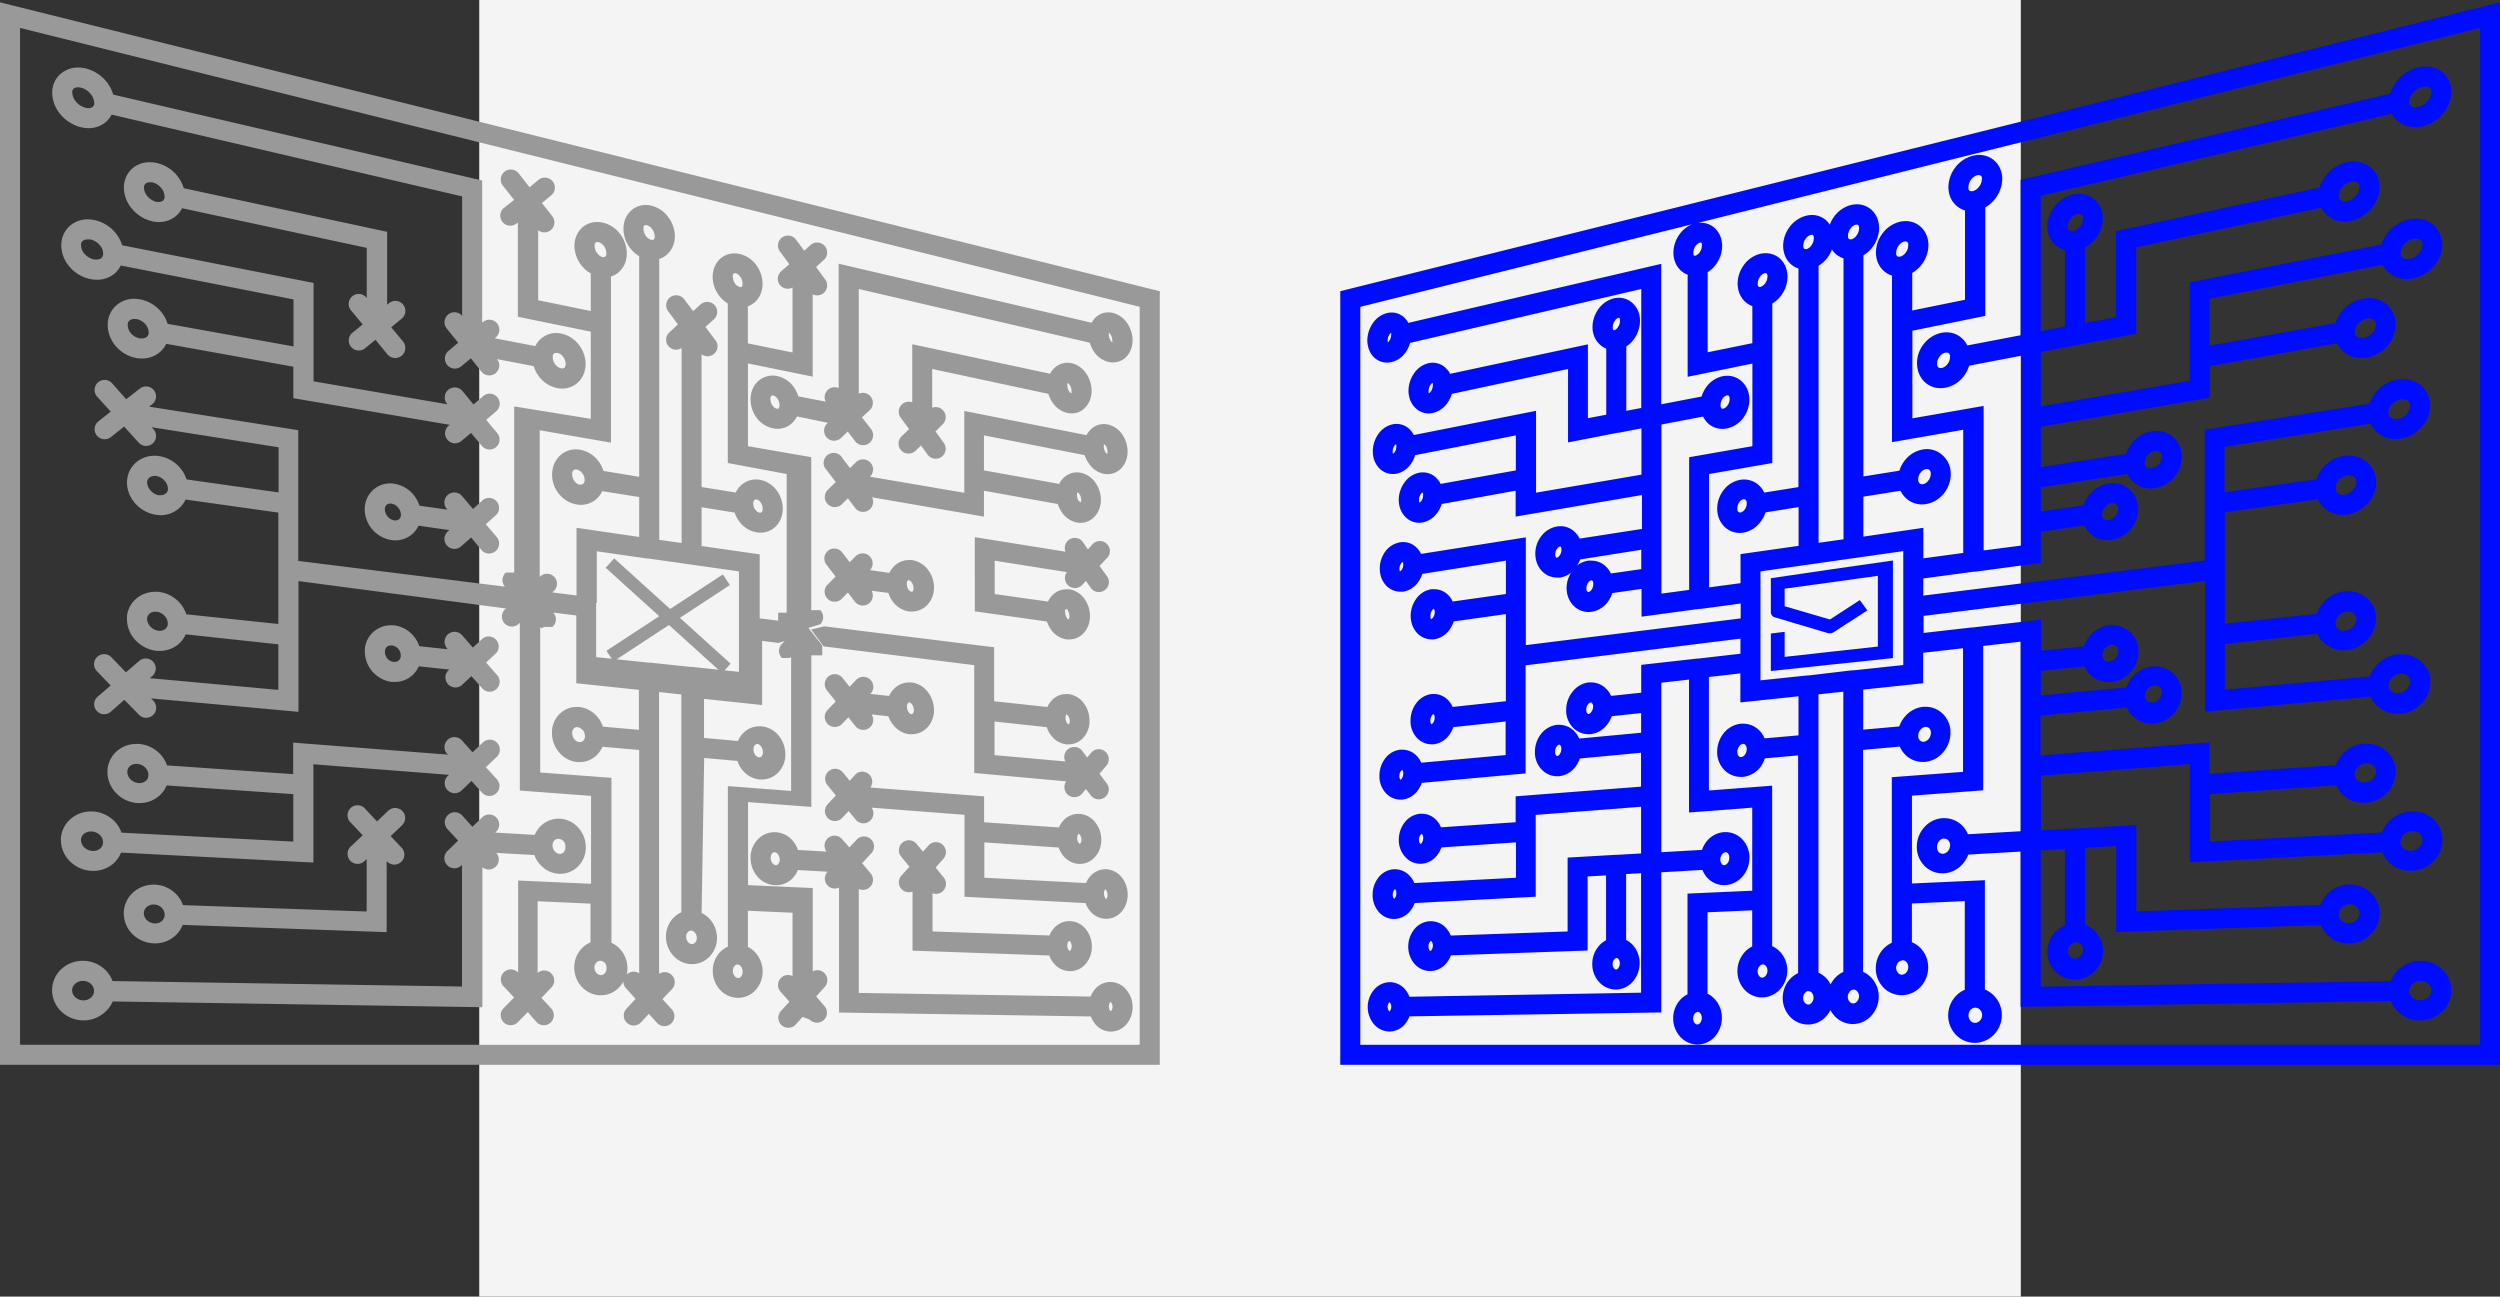
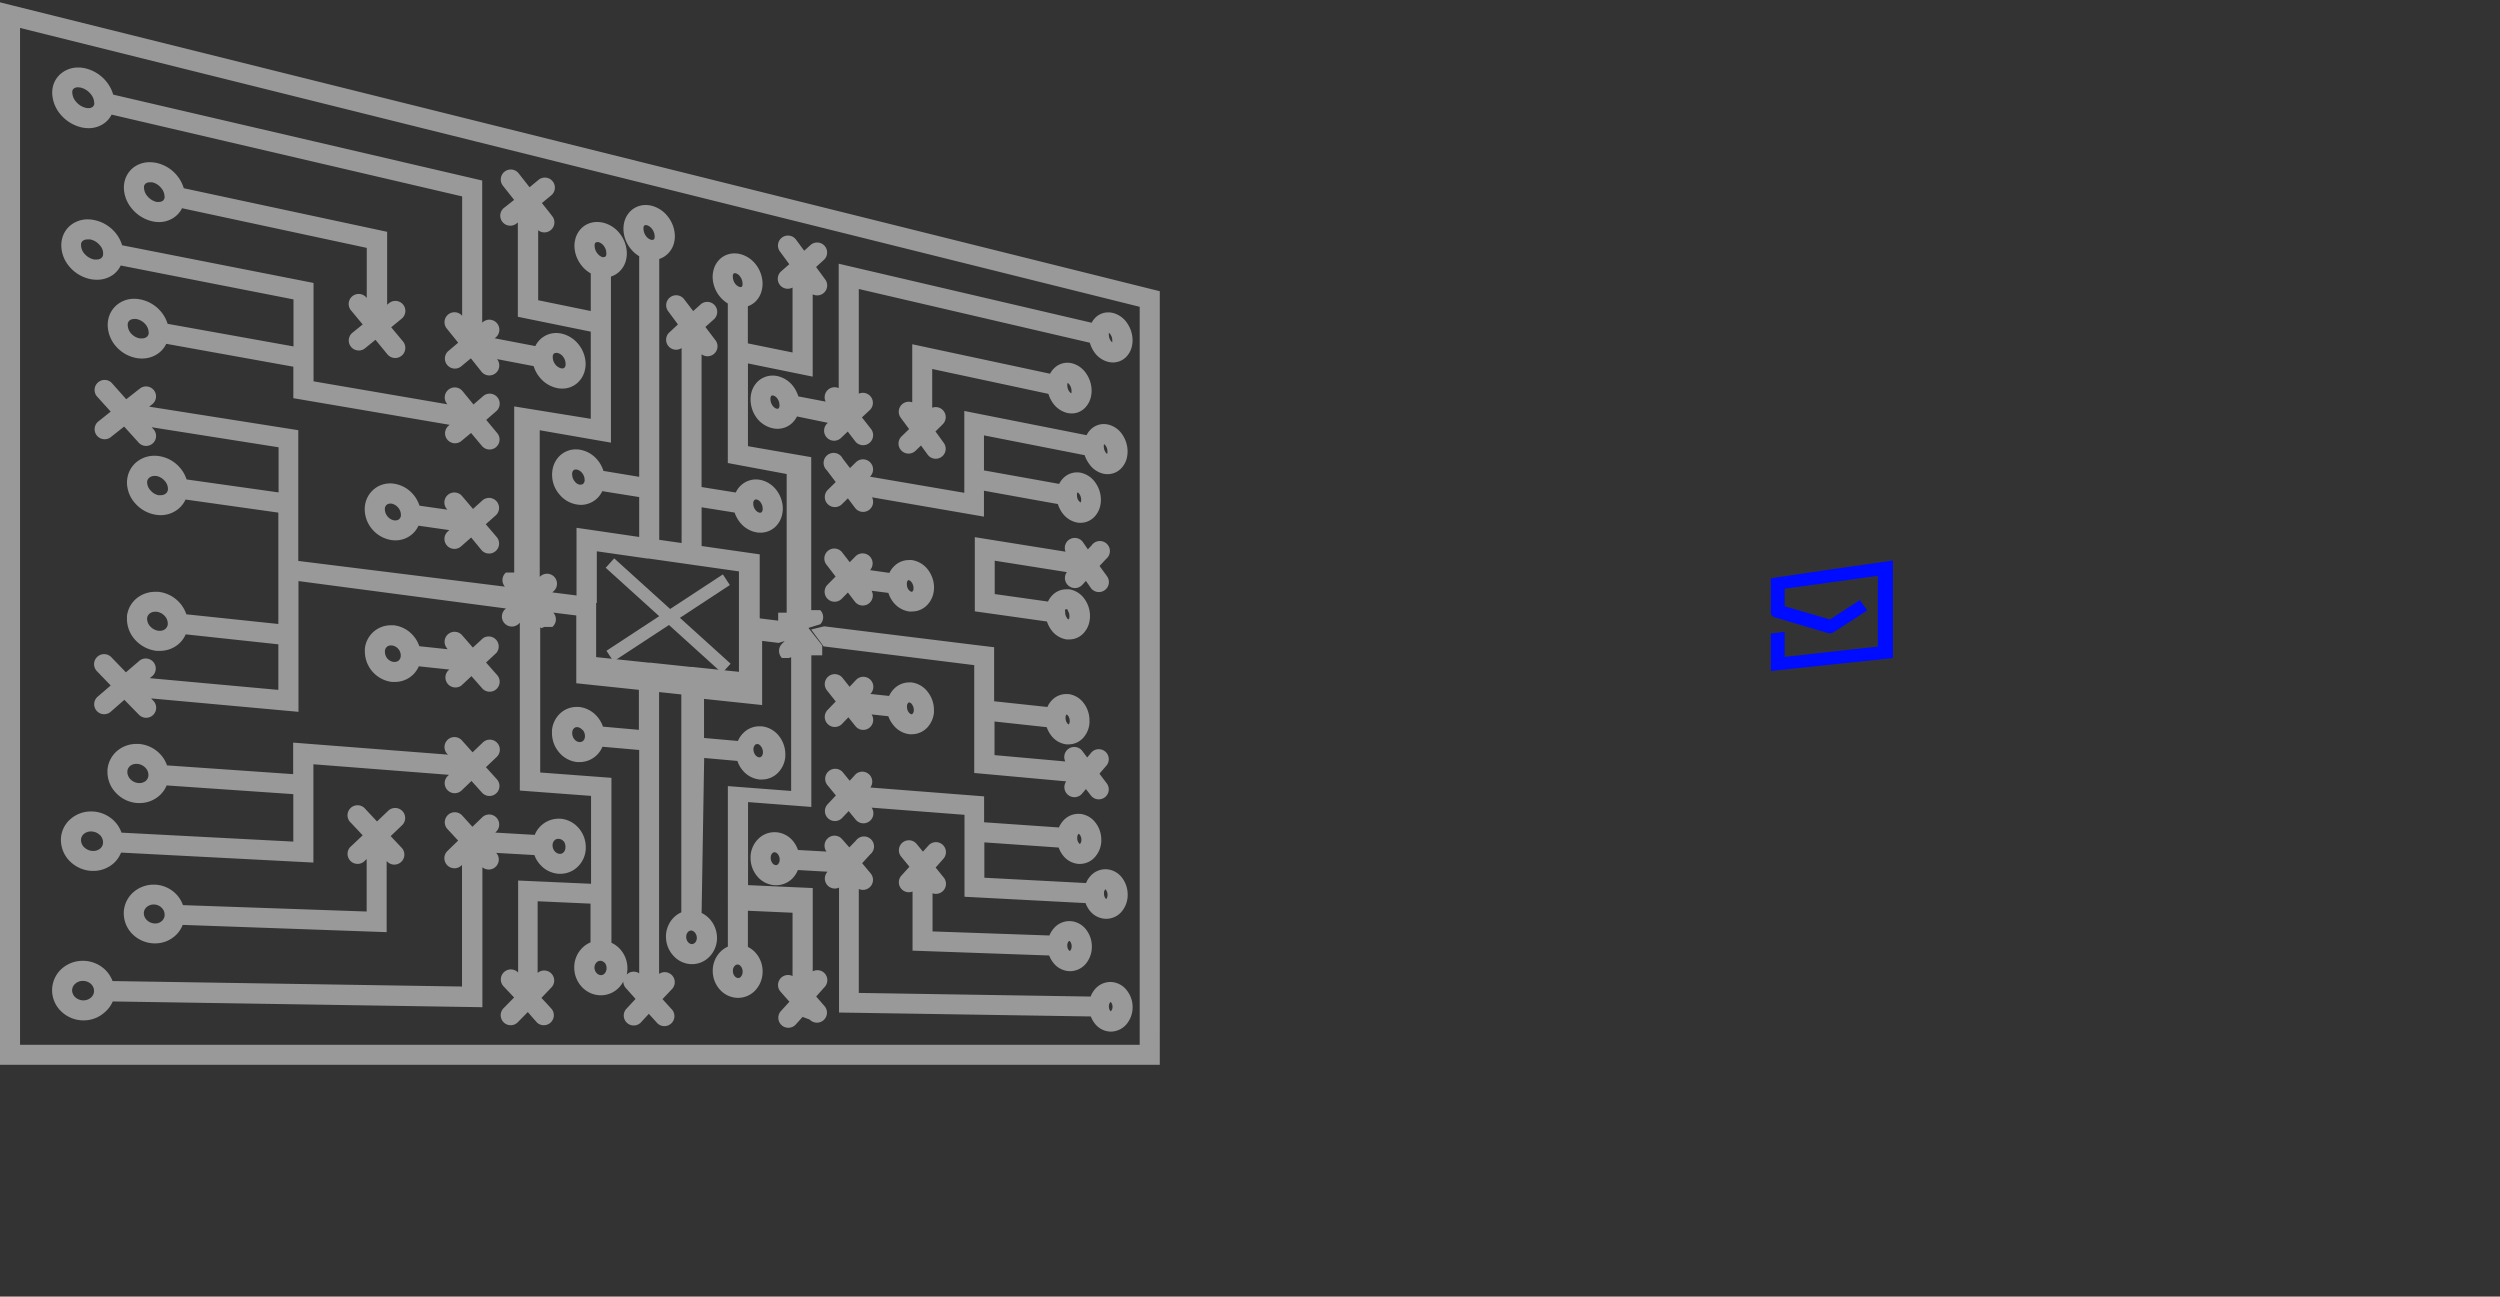
<svg xmlns="http://www.w3.org/2000/svg" viewBox="0 0 516.28 267.77">
  <rect x="0" y="0" width="516.28" height="267.77" fill="#333333" stroke="none" />
  <defs>
    <style>.cls-1{fill:#f4f4f4;}.cls-2,.cls-4{fill:#000cff;}.cls-3{fill:#999;}.cls-4{fill-rule:evenodd;}</style>
  </defs>
  <title>Asset 1</title>
  <g id="Layer_2" data-name="Layer 2">
    <g id="Layer_1-2" data-name="Layer 1">
-       <rect class="cls-1" x="98.97" width="318.35" height="267.77" />
-       <path class="cls-2" d="M289.19,161h0Zm.37-2s0,0,0,0-.16.1-.27.24a1.73,1.73,0,0,0-.3,1v.16a1,1,0,0,0,.21.61s0,0,0,0a.56.56,0,0,0,.28-.24,1.7,1.7,0,0,0,.31-1v-.17a1,1,0,0,0-.21-.59h0S289.57,158.93,289.56,158.93Zm83.85,45.66a1.05,1.05,0,0,0-.65.38,1.6,1.6,0,0,0-.4,1.09h0v0a1.48,1.48,0,0,0,.39,1,.93.93,0,0,0,.69.33h0a1,1,0,0,0,.68-.37,1.62,1.62,0,0,0,.4-1.11h0v0a1.56,1.56,0,0,0-.39-1,.9.9,0,0,0-.64-.3h-.12ZM287,206.91s-.09.06-.16.16a1.4,1.4,0,0,0-.28.88h0v0a1.39,1.39,0,0,0,.27.82c.06.07.1.11.12.11h0l.09-.12a1.45,1.45,0,0,0,.27-.91h0v0A1.29,1.29,0,0,0,287,207l-.06-.08Zm8.52-12.59c-.06,0-.14.07-.22.18a1.51,1.51,0,0,0-.29.95h0v.06a1.31,1.31,0,0,0,.26.79s.09.09.11.09h0a.51.51,0,0,0,.24-.19h0a1.54,1.54,0,0,0,.28-.93h0v-.07a1.24,1.24,0,0,0-.26-.77c-.05-.07-.1-.1-.13-.1Zm-7.43-10.69h0s-.11.07-.19.17a1.6,1.6,0,0,0-.28.95v.09a1.15,1.15,0,0,0,.24.73s0,.05,0,.05h0c.05,0,.13-.07.21-.18a1.57,1.57,0,0,0,.29-1v-.1a1.21,1.21,0,0,0-.24-.7Zm0,0h0Zm5.54-11.43h0c-.08,0-.18.09-.29.24a1.56,1.56,0,0,0-.31,1v.11a1.11,1.11,0,0,0,.25.68h0l.05.06h0a.57.57,0,0,0,.28-.23,1.65,1.65,0,0,0,.3-1v-.14a1.21,1.21,0,0,0-.23-.67h0Zm40.16,25.63a.84.84,0,0,0-.43.29,1.52,1.52,0,0,0-.34,1h0v0a1.26,1.26,0,0,0,.32.88.53.53,0,0,0,.4.22h0a.65.65,0,0,0,.44-.26,1.68,1.68,0,0,0,.33-1h0v-.07a1.43,1.43,0,0,0-.31-.88.5.5,0,0,0-.35-.18h-.09ZM322,153.77h0a.8.8,0,0,0-.5.35,1.78,1.78,0,0,0-.36,1.09v.16a1.08,1.08,0,0,0,.26.67.3.3,0,0,0,.19.1c.07,0,0,0,0,0a.85.85,0,0,0,.48-.35,1.82,1.82,0,0,0,.36-1.11v-.17a1.05,1.05,0,0,0-.26-.65A.24.24,0,0,0,322,153.77Zm6.56-8.71h-.05a.91.91,0,0,0-.56.37,1.81,1.81,0,0,0-.37,1.12v.18a1,1,0,0,0,.25.63.32.32,0,0,0,.21.1c.05,0,0,0,0,0a.92.92,0,0,0,.55-.39A1.87,1.87,0,0,0,329,146v-.19a1,1,0,0,0-.24-.61A.28.28,0,0,0,328.57,145.06ZM364,199.18h0a.92.92,0,0,0-.64.35,1.65,1.65,0,0,0-.38,1.1h0v0a1.49,1.49,0,0,0,.37,1h0a.73.73,0,0,0,.55.27h0a1,1,0,0,0,.71-.37,1.63,1.63,0,0,0,.39-1.09h0v0a1.43,1.43,0,0,0-.37-1,.84.84,0,0,0-.61-.29ZM356.36,176c-.06,0,0,0-.05,0a1,1,0,0,0-.65.39,1.73,1.73,0,0,0-.39,1.12v.1a1.32,1.32,0,0,0,.33.85.59.59,0,0,0,.45.22h0a1,1,0,0,0,.67-.38,1.73,1.73,0,0,0,.4-1.13V177a1.27,1.27,0,0,0-.34-.83A.62.62,0,0,0,356.36,176Zm-5.87,33a.93.93,0,0,0-.49.3,1.59,1.59,0,0,0-.35,1v0h0a1.43,1.43,0,0,0,.35,1,.7.7,0,0,0,.54.27h0a.81.81,0,0,0,.54-.3,1.62,1.62,0,0,0,.36-1.05h0v0a1.47,1.47,0,0,0-.34-1h0a.69.69,0,0,0-.5-.26h-.1ZM360,153.62h-.07a1.14,1.14,0,0,0-.73.45,1.92,1.92,0,0,0-.42,1.2v.15a1.21,1.21,0,0,0,.3.75h0a.56.56,0,0,0,.42.18h.06a1.16,1.16,0,0,0,.74-.44,1.89,1.89,0,0,0,.42-1.19v-.17a1.27,1.27,0,0,0-.32-.76A.58.58,0,0,0,360,153.62Zm-63.93-6.15h0c-.11,0-.23.12-.35.28a1.77,1.77,0,0,0-.33,1V149a1,1,0,0,0,.22.58v0s0,0,0,0,.21-.12.33-.28a1.77,1.77,0,0,0,.33-1.05v-.2a1,1,0,0,0-.21-.56S296.07,147.47,296.05,147.47ZM289.7,116Zm-.58,2a1,1,0,0,0,.34-.32,1.87,1.87,0,0,0,.33-1,1.78,1.78,0,0,0,0-.26.93.93,0,0,0-.13-.37.91.91,0,0,0-.32.31,1.84,1.84,0,0,0-.32,1.34A.9.9,0,0,0,289.12,118.06Zm84-66.56a2,2,0,0,0,.94-.74,2.44,2.44,0,0,0,.51-1.45,1.56,1.56,0,0,0,0-.35h0a.76.76,0,0,0-.18-.35.4.4,0,0,0-.21-.06l-.18,0h0a2,2,0,0,0-1.08.77,2.47,2.47,0,0,0-.51,1.44,1.3,1.3,0,0,0,0,.31.76.76,0,0,0,.19.37.43.43,0,0,0,.24.07H373ZM286.6,70.69a1.19,1.19,0,0,0,.34-.36h0a2.17,2.17,0,0,0,.35-1.2,1.6,1.6,0,0,0,0-.36v-.05a1.42,1.42,0,0,0-.36.37,2.15,2.15,0,0,0-.35,1.18,2.33,2.33,0,0,0,0,.32Zm8.49,10.52a1.28,1.28,0,0,0,.43-.42,2.09,2.09,0,0,0,.37-1.18,1.61,1.61,0,0,0,0-.33.73.73,0,0,0-.07-.21,1.44,1.44,0,0,0-.43.43,2.2,2.2,0,0,0-.36,1.19,1.37,1.37,0,0,0,0,.31h0A.77.77,0,0,0,295.09,81.21Zm-7.42,12.51a1.09,1.09,0,0,0,.34-.34h0a2,2,0,0,0,.35-1.13,2.33,2.33,0,0,0,0-.32.77.77,0,0,0-.07-.2,1.15,1.15,0,0,0-.35.35,2,2,0,0,0-.34,1.14,2.07,2.07,0,0,0,0,.29A.81.81,0,0,0,287.67,93.72Zm5.48,10.07a1,1,0,0,0,.39-.37,2,2,0,0,0,.35-1.12,1.75,1.75,0,0,0,0-.29.7.7,0,0,0-.11-.31,1,1,0,0,0-.39.37,2,2,0,0,0-.35,1.13,2.13,2.13,0,0,0,0,.27A.74.74,0,0,0,293.15,103.79Zm40.27-35.62a1.38,1.38,0,0,0,.68-.57,2.27,2.27,0,0,0,.44-1.32,1.56,1.56,0,0,0,0-.35.64.64,0,0,0-.15-.31h-.12a1.45,1.45,0,0,0-.78.61,2.3,2.3,0,0,0-.43,1.3,1.51,1.51,0,0,0,0,.32.72.72,0,0,0,.15.34l.06,0h.05Zm-11.92,47a1,1,0,0,0,.57-.44,2,2,0,0,0,.39-1.17,1.7,1.7,0,0,0,0-.25h0a.82.82,0,0,0-.21-.46.12.12,0,0,0-.08,0h0a1,1,0,0,0-.6.45,1.91,1.91,0,0,0-.39,1.16,1.4,1.4,0,0,0,0,.23.8.8,0,0,0,.21.48.14.14,0,0,0,.09,0Zm4.18,1.61a5,5,0,0,1,2.34-1,5.13,5.13,0,0,1,.65,0,4.25,4.25,0,0,1,3,1.25,4.83,4.83,0,0,1,1,1.4l6.27-.9v-4l-12.61,2A6.24,6.24,0,0,1,325.68,116.77Zm2.36,5.48a1.09,1.09,0,0,0,.61-.44,2,2,0,0,0,.38-1.17,1.69,1.69,0,0,0,0-.25.9.9,0,0,0-.21-.51.18.18,0,0,0-.13-.06h-.05a1.09,1.09,0,0,0-.63.46,2,2,0,0,0-.4,1.16v.22a.84.84,0,0,0,.22.51.25.25,0,0,0,.17.08H328Zm35.46-63a1.81,1.81,0,0,0,1-.71,2.37,2.37,0,0,0,.5-1.4,1.55,1.55,0,0,0,0-.33.68.68,0,0,0-.18-.35.29.29,0,0,0-.21-.06l-.18,0a1.73,1.73,0,0,0-.94.71,2.38,2.38,0,0,0-.49,1.4,1.46,1.46,0,0,0,0,.34.62.62,0,0,0,.19.36.21.21,0,0,0,.15.05h.08l.09,0h0Zm-7.67,25.14a1.55,1.55,0,0,0,.89-.63,2.22,2.22,0,0,0,.46-1.32,2.54,2.54,0,0,0,0-.31.86.86,0,0,0-.21-.43.28.28,0,0,0-.2-.06h-.14a1.51,1.51,0,0,0-.86.61,2.27,2.27,0,0,0-.45,1.33,1.37,1.37,0,0,0,0,.31.79.79,0,0,0,.2.43.32.32,0,0,0,.2.07Zm-5.67-31.61a1.83,1.83,0,0,0,.83-.67,2.39,2.39,0,0,0,.47-1.38,1.73,1.73,0,0,0,0-.36.6.6,0,0,0-.15-.29s0,0-.09,0h-.14a1.78,1.78,0,0,0-.91.7,2.38,2.38,0,0,0-.47,1.37,1.69,1.69,0,0,0,0,.35.59.59,0,0,0,.15.3.14.14,0,0,0,.09,0H350Zm9.25,53.06a1.47,1.47,0,0,0,.87-.59h0a2.1,2.1,0,0,0,.44-1.27,1.86,1.86,0,0,0,0-.26,1,1,0,0,0-.25-.53.44.44,0,0,0-.3-.11h-.12a1.43,1.43,0,0,0-.83.57,2.19,2.19,0,0,0-.44,1.3,1.71,1.71,0,0,0,0,.26.9.9,0,0,0,.24.52h0a.41.41,0,0,0,.27.08Zm-63.83,22a.83.83,0,0,0,.37-.33,1.83,1.83,0,0,0,.34-1.08,1.63,1.63,0,0,0,0-.24h0a.79.79,0,0,0-.19-.45.76.76,0,0,0-.36.31,1.88,1.88,0,0,0-.33,1.1,1.49,1.49,0,0,0,0,.24A.75.75,0,0,0,295.58,127.92Zm200.07,11.29a2.88,2.88,0,0,0-1.76.85,2.23,2.23,0,0,0-.67,1.54v.16a1.53,1.53,0,0,0,.52,1,2,2,0,0,0,1.32.45h.22a2.84,2.84,0,0,0,1.77-.84,2.26,2.26,0,0,0,.69-1.57v-.17a1.48,1.48,0,0,0-.53-1,2,2,0,0,0-1.31-.45Zm-113.3-.7a2,2,0,0,1,.34,0l10.36-1.1V113.81L363.56,118V140.5l9.52-1a1.87,1.87,0,0,1,.34,0ZM378.92,202a5.41,5.41,0,0,1,1.75-1.29V142.84l-5.13.55v57.49a5.11,5.11,0,0,1,1.67,1.21,5.68,5.68,0,0,1,.84,1.21A6,6,0,0,1,378.92,202Zm3.76,2.37a1.15,1.15,0,0,0-.68.4,1.62,1.62,0,0,0-.41,1.12h0v0a1.49,1.49,0,0,0,.39,1h0a1,1,0,0,0,.73.33h0a1.06,1.06,0,0,0,.78-.39,1.65,1.65,0,0,0,.42-1.13h0v0a1.5,1.5,0,0,0-.4-1,1,1,0,0,0-.72-.34h-.12Zm117.17-1.83a2.47,2.47,0,0,0-1.7.69,2,2,0,0,0-.62,1.41h0v0a1.81,1.81,0,0,0,.61,1.33,2.4,2.4,0,0,0,1.63.61h0a2.45,2.45,0,0,0,1.69-.67,2,2,0,0,0,.64-1.43h0v0a1.86,1.86,0,0,0-.61-1.32,2.37,2.37,0,0,0-1.59-.6Zm-14.67-15.8a2.36,2.36,0,0,0-1.59.69,2,2,0,0,0-.61,1.42h0v.06a1.81,1.81,0,0,0,.56,1.22,2.15,2.15,0,0,0,1.42.54H485a2.42,2.42,0,0,0,1.62-.68,2,2,0,0,0,.63-1.43h0v-.07a1.71,1.71,0,0,0-.57-1.2,2.09,2.09,0,0,0-1.41-.54Zm12.93-15.11a2.72,2.72,0,0,0-1.75.77,2.06,2.06,0,0,0-.65,1.46V174a1.65,1.65,0,0,0,.57,1.18h0a2.22,2.22,0,0,0,1.49.51h.13a2.65,2.65,0,0,0,1.71-.75,2.14,2.14,0,0,0,.65-1.51v-.11a1.71,1.71,0,0,0-.56-1.16,2.14,2.14,0,0,0-1.43-.5Zm-9.49-14a2.65,2.65,0,0,0-1.7.78,2.16,2.16,0,0,0-.65,1.49v.12a1.61,1.61,0,0,0,.54,1.09,2.05,2.05,0,0,0,1.36.47h.16a2.59,2.59,0,0,0,1.69-.77,2.2,2.2,0,0,0,.66-1.5v-.14a1.62,1.62,0,0,0-.55-1.08,2,2,0,0,0-1.33-.47Zm-60.1,37a1.69,1.69,0,0,0-1,.53,1.84,1.84,0,0,0-.49,1.25h0v0a1.61,1.61,0,0,0,.47,1.11,1.44,1.44,0,0,0,1,.42h0a1.65,1.65,0,0,0,1.15-.52,1.82,1.82,0,0,0,.5-1.27h0v-.06a1.61,1.61,0,0,0-.47-1.11,1.47,1.47,0,0,0-1-.41h-.16Zm16.39-53.1a2.17,2.17,0,0,0-1.39.72,2.15,2.15,0,0,0-.58,1.41v.16a1.33,1.33,0,0,0,.43.9,1.46,1.46,0,0,0,1,.36h.16a2.21,2.21,0,0,0,1.92-2.14v-.18a1.41,1.41,0,0,0-.44-.9,1.35,1.35,0,0,0-.92-.34ZM436,133.17a2.1,2.1,0,0,0-1.3.7h0a2.12,2.12,0,0,0-.55,1.4v.18a1.34,1.34,0,0,0,.4.85h0a1.32,1.32,0,0,0,.87.31h.17a2.07,2.07,0,0,0,1.31-.71,2.16,2.16,0,0,0,.57-1.42v-.19a1.27,1.27,0,0,0-.41-.82,1.25,1.25,0,0,0-.87-.31Zm-43.22,65.18a1.29,1.29,0,0,0-.78.42h0a1.69,1.69,0,0,0-.43,1.16h0v0a1.58,1.58,0,0,0,.41,1,1.1,1.1,0,0,0,.78.36h0a1.29,1.29,0,0,0,.89-.44,1.69,1.69,0,0,0,.43-1.16h0v-.06a1.52,1.52,0,0,0-.41-1h0a1.09,1.09,0,0,0-.79-.34h-.13Zm8.7-25.2a1.39,1.39,0,0,0-1,.51h0a1.94,1.94,0,0,0-.46,1.25v.1a1.5,1.5,0,0,0,.39,1,1.09,1.09,0,0,0,.76.3c.09,0,0,0,.07,0a1.48,1.48,0,0,0,1-.51,1.85,1.85,0,0,0,.47-1.24v-.12a1.38,1.38,0,0,0-.4-.93,1.06,1.06,0,0,0-.76-.32h-.09Zm6.32,34.95a1.34,1.34,0,0,0-.84.43,1.77,1.77,0,0,0-.44,1.18v0h0a1.63,1.63,0,0,0,.44,1.12,1.27,1.27,0,0,0,.91.41h0a1.4,1.4,0,0,0,1-.46,1.69,1.69,0,0,0,.46-1.17h0v0a1.61,1.61,0,0,0-.46-1.11,1.29,1.29,0,0,0-.94-.4h-.13Zm-10.18-58a1.61,1.61,0,0,0-1,.57,2,2,0,0,0-.49,1.28v.14a1.28,1.28,0,0,0,.36.83,1,1,0,0,0,.68.27h.1a1.59,1.59,0,0,0,1-.56,2,2,0,0,0,.48-1.28v-.17a1.28,1.28,0,0,0-.37-.82,1,1,0,0,0-.65-.26Zm87-23.84a2.73,2.73,0,0,0-1.65.85,2.35,2.35,0,0,0-.65,1.57v.18a1.42,1.42,0,0,0,.49,1h0a1.74,1.74,0,0,0,1.14.39h.23a2.89,2.89,0,0,0,1.75-.86,2.31,2.31,0,0,0,.68-1.57v-.19a1.41,1.41,0,0,0-.5-.92,1.84,1.84,0,0,0-1.21-.41Zm10.13-39.73.4,0a3.21,3.21,0,0,0,1.84-1h0a2.58,2.58,0,0,0,.71-1.69,1.94,1.94,0,0,0,0-.27,1.2,1.2,0,0,0-.44-.78,1.65,1.65,0,0,0-1.06-.32,2.62,2.62,0,0,0-.41,0,3.29,3.29,0,0,0-1.85,1,2.56,2.56,0,0,0-.72,1.69,1,1,0,0,0,0,.25h0a1.15,1.15,0,0,0,.43.77A1.7,1.7,0,0,0,494.75,86.52ZM382.1,49.43h.13l.16,0a2.2,2.2,0,0,0,1-.78,2.5,2.5,0,0,0,.53-1.48,1.46,1.46,0,0,0,0-.34.66.66,0,0,0-.2-.36.4.4,0,0,0-.26-.08l-.21,0h0a2,2,0,0,0-1.1.8,2.5,2.5,0,0,0-.52,1.46,1.42,1.42,0,0,0,0,.33.69.69,0,0,0,.2.38A.4.4,0,0,0,382.1,49.43Zm-1.41,3.92a4.5,4.5,0,0,1-1.5-.83,4.17,4.17,0,0,1-.88-1,7.07,7.07,0,0,1-.93,1.71,6.5,6.5,0,0,1-1.82,1.65V84c0,2.54,0-5.1,0,15.25v2.86c0,.11,0,.22,0,.32,0,3.23,0,6.46,0,9.67l5.15-.73v-8.5c0-6.86,0-13.74,0-20.59v-29ZM498.74,22.16a2.78,2.78,0,0,0,.58-.06,3.8,3.8,0,0,0,2-1.24,3,3,0,0,0,.78-1.87,1.37,1.37,0,0,0,0-.36.88.88,0,0,0-.33-.54,1.4,1.4,0,0,0-.84-.23,2.3,2.3,0,0,0-.62.08h0a3.83,3.83,0,0,0-2,1.26A2.94,2.94,0,0,0,497.5,21a1.69,1.69,0,0,0,0,.35.89.89,0,0,0,.35.54A1.39,1.39,0,0,0,498.74,22.16ZM484.16,41.6a2.54,2.54,0,0,0,.49-.05,3.45,3.45,0,0,0,1.87-1.15,2.77,2.77,0,0,0,.74-1.76,1.72,1.72,0,0,0,0-.34,1,1,0,0,0-.34-.58,1.44,1.44,0,0,0-.86-.23,2.4,2.4,0,0,0-.52,0,3.45,3.45,0,0,0-1.83,1.13,2.8,2.8,0,0,0-.72,1.77,2.63,2.63,0,0,0,0,.33,1,1,0,0,0,.35.59A1.36,1.36,0,0,0,484.16,41.6Zm12.92,11.89a2.84,2.84,0,0,0,.51-.05,3.5,3.5,0,0,0,1.92-1.12,2.75,2.75,0,0,0,.75-1.77,1.42,1.42,0,0,0,0-.33h0a1,1,0,0,0-.39-.65,1.58,1.58,0,0,0-.95-.27,2.64,2.64,0,0,0-.51,0,3.59,3.59,0,0,0-1.94,1.16,2.79,2.79,0,0,0-.75,1.76,2.36,2.36,0,0,0,0,.3,1,1,0,0,0,.39.64A1.56,1.56,0,0,0,497.08,53.49ZM487.66,69.8a3.28,3.28,0,0,0,.43,0,3.24,3.24,0,0,0,1.83-1.06,2.65,2.65,0,0,0,.73-1.71,1.11,1.11,0,0,0,0-.29,1.14,1.14,0,0,0-.41-.7,1.57,1.57,0,0,0-1-.29,2,2,0,0,0-.45,0A3.3,3.3,0,0,0,487,66.82a2.66,2.66,0,0,0-.72,1.7,2.16,2.16,0,0,0,0,.28,1.17,1.17,0,0,0,.4.7A1.58,1.58,0,0,0,487.66,69.8ZM427.77,47.69l.27,0h0l.12,0a2.78,2.78,0,0,0,2-2.53,1.69,1.69,0,0,0,0-.35.8.8,0,0,0-.26-.46.84.84,0,0,0-.51-.15,1.34,1.34,0,0,0-.35,0,2.61,2.61,0,0,0-1.42.94,2.66,2.66,0,0,0-.61,1.6,1.55,1.55,0,0,0,0,.33.8.8,0,0,0,.27.48A.76.76,0,0,0,427.77,47.69Zm16.37,49h.26a2.43,2.43,0,0,0,1.44-.84,2.4,2.4,0,0,0,.61-1.54,1.94,1.94,0,0,0,0-.27,1.14,1.14,0,0,0-.37-.69,1.16,1.16,0,0,0-.76-.25H445a2.51,2.51,0,0,0-1.47.86,2.38,2.38,0,0,0-.62,1.53,1.4,1.4,0,0,0,0,.23,1.12,1.12,0,0,0,.37.71A1.23,1.23,0,0,0,444.14,96.71Zm-8.91,10.69h.23a2.28,2.28,0,0,0,1.37-.78h0a2.27,2.27,0,0,0,.58-1.47,1.85,1.85,0,0,0,0-.25,1.18,1.18,0,0,0-.36-.71,1.15,1.15,0,0,0-.75-.26l-.25,0a2.42,2.42,0,0,0-1.94,2.27,1.35,1.35,0,0,0,0,.23,1,1,0,0,0,1.12,1ZM392.14,53l.17,0h0l.11,0a2.19,2.19,0,0,0,1.11-.8,2.48,2.48,0,0,0,.54-1.5,1.69,1.69,0,0,0,0-.35.66.66,0,0,0-.21-.39.49.49,0,0,0-.32-.1,1,1,0,0,0-.25,0h0a2.13,2.13,0,0,0-1.16.82,2.49,2.49,0,0,0-.55,1.49,1.57,1.57,0,0,0,0,.33.69.69,0,0,0,.21.41A.52.52,0,0,0,392.14,53Zm8.59,23,.23,0a2,2,0,0,0,1.19-.78,2.36,2.36,0,0,0,.55-1.46,1.35,1.35,0,0,0,0-.31.78.78,0,0,0-.26-.5h0a.65.65,0,0,0-.45-.14l-.23,0a2.08,2.08,0,0,0-1.18.78,2.41,2.41,0,0,0-.54,1.46,2.16,2.16,0,0,0,0,.31,1,1,0,0,0,.26.51A.64.64,0,0,0,400.73,76Zm6.37-36.53a.75.75,0,0,0,.21,0h0l.13,0a2.51,2.51,0,0,0,1.25-.89,2.64,2.64,0,0,0,.59-1.57,1.52,1.52,0,0,0,0-.34.71.71,0,0,0-.22-.39.65.65,0,0,0-.39-.11,1,1,0,0,0-.31,0,2.34,2.34,0,0,0-1.28.9,2.58,2.58,0,0,0-.57,1.56,1.83,1.83,0,0,0,0,.35.76.76,0,0,0,.21.4A.65.65,0,0,0,407.1,39.49ZM396.91,100h.18a1.82,1.82,0,0,0,1.1-.71,2.19,2.19,0,0,0,.53-1.39,1.06,1.06,0,0,0,0-.27h0a1,1,0,0,0-.29-.6.76.76,0,0,0-.49-.16h-.19a1.87,1.87,0,0,0-1.11.7,2.31,2.31,0,0,0-.51,1.4,1.06,1.06,0,0,0,0,.26h0a1,1,0,0,0,.3.6A.69.69,0,0,0,396.91,100Zm86.88,2.18a1.62,1.62,0,0,0,.33,0,3,3,0,0,0,1.78-1,2.48,2.48,0,0,0,.71-1.62,1.47,1.47,0,0,0,0-.25,1.29,1.29,0,0,0-.45-.81,1.72,1.72,0,0,0-1.08-.34l-.37,0a2.9,2.9,0,0,0-1.69.94,2.5,2.5,0,0,0-.68,1.63,1.7,1.7,0,0,0,0,.25,1.33,1.33,0,0,0,.44.82A1.54,1.54,0,0,0,483.79,102.21Zm.88,4.08a7.36,7.36,0,0,1-.88.06A5.6,5.6,0,0,1,480.1,105a5.22,5.22,0,0,1-1.44-1.91l-19.22,2.71v23l19-2.05a6.5,6.5,0,0,1,1.47-2.49,6.73,6.73,0,0,1,4.22-2.14,6.55,6.55,0,0,1,.72-.05,6,6,0,0,1,3.87,1.38,5.54,5.54,0,0,1,1.95,3.64c0,.23,0,.45,0,.64a6.4,6.4,0,0,1-1.83,4.41,7,7,0,0,1-4.32,2.13c-.25,0-.47,0-.65,0a5.85,5.85,0,0,1-3.85-1.42h0a5.4,5.4,0,0,1-1.46-2L459.44,133v9.42l29.95-2.72a6.43,6.43,0,0,1,1.54-2.5,7,7,0,0,1,4.33-2.09l.64,0a6.11,6.11,0,0,1,4,1.43,5.64,5.64,0,0,1,2,3.77c0,.23,0,.42,0,.55a6.43,6.43,0,0,1-1.87,4.45,7,7,0,0,1-4.38,2.09h0l-.56,0a6.13,6.13,0,0,1-4-1.47,5.72,5.72,0,0,1-1.52-2.08l-34.22,3.11v-27l-58.11,7.23v3.52l10-1.14.21,0,14.09-1.61v6.44l8.82-.93a6.3,6.3,0,0,1,1.3-2.26h0a6.18,6.18,0,0,1,3.93-2.07h0c.24,0,.45,0,.63,0a5.4,5.4,0,0,1,3.62,1.37,5.32,5.32,0,0,1,1.77,3.46,4.88,4.88,0,0,1,0,.64,6.35,6.35,0,0,1-1.63,4.17,6.17,6.17,0,0,1-4,2.06,4.68,4.68,0,0,1-.58,0,5.35,5.35,0,0,1-3.65-1.4h0a5.22,5.22,0,0,1-1.3-1.83l-9,.95v5.05l17.66-1.66a6.62,6.62,0,0,1,1.36-2.28,6.33,6.33,0,0,1,4-2.05,4.68,4.68,0,0,1,.58,0,5.45,5.45,0,0,1,5.47,5h0c0,.23,0,.43,0,.57a6.34,6.34,0,0,1-5.7,6.24h0l-.52,0a5.58,5.58,0,0,1-3.76-1.44,5.36,5.36,0,0,1-1.35-1.9l-17.8,1.68V156l34.9-2.71v6.51l26.1-1.81a6.57,6.57,0,0,1,1.52-2.43,6.82,6.82,0,0,1,4.33-2h0l.48,0a6.1,6.1,0,0,1,4.07,1.51,5.72,5.72,0,0,1,1.93,3.88c0,.16,0,.31,0,.44a6.24,6.24,0,0,1-1.86,4.39,6.77,6.77,0,0,1-4.37,2h-.42a6.18,6.18,0,0,1-4.1-1.52,5.74,5.74,0,0,1-1.5-2.11L456.36,164v9.78l35.55-1.86a6.42,6.42,0,0,1,1.56-2.43,6.88,6.88,0,0,1,4.41-1.95h.39a6.22,6.22,0,0,1,4.18,1.57,5.76,5.76,0,0,1,1.93,4l0,.33a6.28,6.28,0,0,1-1.88,4.44,6.75,6.75,0,0,1-4.43,1.94h-.32a6.34,6.34,0,0,1-4.24-1.58h0A5.91,5.91,0,0,1,492,176l-39.76,2.08V157.79l-30.76,2.39v11.3l6.85-.39.25,0h0l12.6-.72v17.84l38-1.33a6.31,6.31,0,0,1,1.5-2.34,6.45,6.45,0,0,1,4.34-1.88h.26a6.22,6.22,0,0,1,4.22,1.61,5.85,5.85,0,0,1,1.92,4.1v.23a6.13,6.13,0,0,1-1.87,4.37,6.56,6.56,0,0,1-4.4,1.87H485a6.19,6.19,0,0,1-4.24-1.64,5.75,5.75,0,0,1-1.48-2.18L437,192.47V174.72l-6.4.37V191a5.59,5.59,0,0,1,2,1.28,5.72,5.72,0,0,1,1.69,3.9v.19a6,6,0,0,1-1.65,4.12,5.77,5.77,0,0,1-4.06,1.79h-.12a5.55,5.55,0,0,1-4-1.65,5.76,5.76,0,0,1-1.67-3.94v-.13a5.95,5.95,0,0,1,3.64-5.48V175.33l-5,.29v28.13l72.29-1.13a6.13,6.13,0,0,1,1.56-2.37,6.65,6.65,0,0,1,4.46-1.82h.14a6.47,6.47,0,0,1,4.4,1.69,6,6,0,0,1,1.94,4.28v.11h0a6.09,6.09,0,0,1-1.93,4.42,6.65,6.65,0,0,1-4.51,1.81h-.06a6.5,6.5,0,0,1-4.43-1.73,6,6,0,0,1-1.55-2.28l-76.47,1.19V175.86l-10.8.62a6.1,6.1,0,0,1-1.21,2,5.59,5.59,0,0,1-3.86,1.87h-.28a5.13,5.13,0,0,1-3.7-1.55,5.49,5.49,0,0,1-1.57-3.64l0-.31a6,6,0,0,1,1.52-4h0a5.56,5.56,0,0,1,3.82-1.89h.33a5.19,5.19,0,0,1,3.67,1.51,5.33,5.33,0,0,1,1.21,1.81l10.89-.62V132.51l-7.74.89v29.81l-14.71,1.1v18.14l15.06-.68v22.58a5.49,5.49,0,0,1,1.88,1.27,5.71,5.71,0,0,1,1.62,3.93v.08h0a5.82,5.82,0,0,1-1.6,4,5.51,5.51,0,0,1-4,1.73h0a5.34,5.34,0,0,1-3.91-1.69,5.78,5.78,0,0,1-1.57-3.95h0v0a5.84,5.84,0,0,1,1.56-4,5.35,5.35,0,0,1,1.87-1.32V186.09l-10.92.49v8a5.36,5.36,0,0,1,1.79,1.23,5.72,5.72,0,0,1,1.57,3.78v.17a5.86,5.86,0,0,1-1.54,4,5.39,5.39,0,0,1-3.87,1.76h-.09a5.18,5.18,0,0,1-3.78-1.63,5.7,5.7,0,0,1-1.54-3.82v-.11a5.9,5.9,0,0,1,1.51-3.94h0a5.49,5.49,0,0,1,1.8-1.32v-34.2l14.71-1.1V133.87l-8.24.94v6.29l-12.38,1.31v8.27l7.45-.66a6.24,6.24,0,0,1,1.19-2.06,5.74,5.74,0,0,1,3.77-2l.48,0a5,5,0,0,1,3.51,1.42,5.44,5.44,0,0,1,1.62,3.42c0,.23,0,.41,0,.55a6.12,6.12,0,0,1-1.5,4,5.64,5.64,0,0,1-3.79,2l-.44,0a5.11,5.11,0,0,1-3.54-1.43,5.58,5.58,0,0,1-1.2-1.74l-7.58.68v45.84a5.22,5.22,0,0,1,1.72,1.23,5.66,5.66,0,0,1,1.52,3.78v.12a5.79,5.79,0,0,1-1.5,3.89,5.21,5.21,0,0,1-3.8,1.76h-.06a5.1,5.1,0,0,1-3.75-1.66h0a5.32,5.32,0,0,1-.86-1.23,5.74,5.74,0,0,1-.85,1.25,5.05,5.05,0,0,1-3.76,1.74h-.05a5.08,5.08,0,0,1-3.72-1.65,5.63,5.63,0,0,1-1.48-3.79v-.05h0a5.82,5.82,0,0,1,1.46-3.86,5.49,5.49,0,0,1,1.72-1.27V156l-6.87.61a6,6,0,0,1-1,1.9,5.26,5.26,0,0,1-3.59,1.93l-.4,0a4.68,4.68,0,0,1-3.38-1.44,5.25,5.25,0,0,1-1.47-3.3,4.15,4.15,0,0,1,0-.49,6.09,6.09,0,0,1,1.36-3.82,5.26,5.26,0,0,1,3.57-1.94l.44,0a4.66,4.66,0,0,1,3.36,1.43,5.19,5.19,0,0,1,1.06,1.6l7-.62v-8.07l-12,1.27v-6l-6.5.75v23.44l13.06-1v2.23c0,6.39,0,12.78,0,21.21v.06a1.92,1.92,0,0,1,0,.24l0,9.4a5.16,5.16,0,0,1,1.64,1.18,5.59,5.59,0,0,1,1.49,3.67v.16a5.78,5.78,0,0,1-1.44,3.84,5.11,5.11,0,0,1-3.73,1.74h-.09a4.86,4.86,0,0,1-3.61-1.64h0a5.62,5.62,0,0,1-1.43-3.68v-.12a5.8,5.8,0,0,1,1.4-3.8,5.14,5.14,0,0,1,1.65-1.28c0-2.13,0-4.66,0-7.47l-9.23.41v16.82a4.81,4.81,0,0,1,1.57,1.19h0a5.65,5.65,0,0,1,1.39,3.67v.07h0A5.77,5.77,0,0,1,354.2,214a4.87,4.87,0,0,1-3.65,1.7h0a4.82,4.82,0,0,1-3.63-1.67,5.65,5.65,0,0,1-1.39-3.71h0v0a5.71,5.71,0,0,1,1.37-3.75,5,5,0,0,1,1.59-1.23V184.54l13.37-.6V166.79l-13.06,1V140.34l-5.72.65v35l8.41-.48a5.7,5.7,0,0,1,1-1.82,5.09,5.09,0,0,1,3.58-1.85l.29,0a4.76,4.76,0,0,1,3.46,1.51,5.49,5.49,0,0,1,1.46,3.43l0,.37a5.94,5.94,0,0,1-1.38,3.8,5.14,5.14,0,0,1-3.62,1.84h-.25a4.7,4.7,0,0,1-3.46-1.53,5.28,5.28,0,0,1-1-1.61l-8.5.49c0,7.31,0,15.46,0,26.94v2l-52,.81a4.9,4.9,0,0,1-.79,1.42,4.2,4.2,0,0,1-3.32,1.71h0a4.27,4.27,0,0,1-3.32-1.63,5.48,5.48,0,0,1-1.19-3.41V208a5.53,5.53,0,0,1,1.18-3.45,4.35,4.35,0,0,1,3.32-1.72H287a4.16,4.16,0,0,1,3.28,1.63,5.34,5.34,0,0,1,.79,1.38L338.9,205c0-6.09,0-15.1,0-24.67l-3.09.17v13.61a5.08,5.08,0,0,1,1.45,1.13,5.49,5.49,0,0,1,1.34,3.48v.2a5.79,5.79,0,0,1-1.3,3.67,4.69,4.69,0,0,1-3.53,1.76h-.1a4.62,4.62,0,0,1-3.49-1.61,5.46,5.46,0,0,1-1.36-3.55v-.13a5.66,5.66,0,0,1,1.33-3.66,5.15,5.15,0,0,1,1.52-1.23V180.78l-3.81.22v15.29l-28.23,1a5.63,5.63,0,0,1-.84,1.5h0a4.43,4.43,0,0,1-3.36,1.74h-.12a4.27,4.27,0,0,1-3.28-1.58,5.44,5.44,0,0,1-1.21-3.32v-.18A5.68,5.68,0,0,1,292,192a4.42,4.42,0,0,1,3.31-1.76h.17a4.27,4.27,0,0,1,3.27,1.55,5.4,5.4,0,0,1,.85,1.41l24.13-.84V177.1l9.77-.56.26,0h0l5.14-.29v-9.65l-21.76,1.69v3.32a1.82,1.82,0,0,1,0,.33v13.24l-25,1.31a5.29,5.29,0,0,1-.81,1.5,4.44,4.44,0,0,1-3.29,1.79h-.19a4.13,4.13,0,0,1-3.18-1.53,5.36,5.36,0,0,1-1.21-3.21v-.28a5.67,5.67,0,0,1,1.14-3.45,4.38,4.38,0,0,1,3.23-1.8h.24a4.16,4.16,0,0,1,3.17,1.5,4.71,4.71,0,0,1,.83,1.35l21-1.1v-7.3L297.67,175a5.71,5.71,0,0,1-.84,1.56,4.49,4.49,0,0,1-3.28,1.82l-.26,0a4.19,4.19,0,0,1-3.16-1.48h0a5.23,5.23,0,0,1-1.26-3.14c0-.16,0-.29,0-.38a5.81,5.81,0,0,1,1.18-3.5,4.59,4.59,0,0,1,3.26-1.84h.3a4.12,4.12,0,0,1,3.13,1.46h0a4.74,4.74,0,0,1,.84,1.35L313,169.8v-5.35l25.89-2v-7l-12.65,1.19a5.79,5.79,0,0,1-.92,1.74,4.88,4.88,0,0,1-3.39,1.92l-.39,0a4.34,4.34,0,0,1-3.2-1.41,5.21,5.21,0,0,1-1.36-3.14c0-.23,0-.4,0-.52a6,6,0,0,1,1.24-3.63,4.93,4.93,0,0,1,3.36-1.92h0l.42,0a4.35,4.35,0,0,1,3.17,1.39,5,5,0,0,1,.95,1.45l12.79-1.2v-4.06l-6.06.64a5.88,5.88,0,0,1-1,1.78,5,5,0,0,1-3.4,1.94l-.44,0a4.38,4.38,0,0,1-3.18-1.37,5.15,5.15,0,0,1-1.39-3.09,4.59,4.59,0,0,1,0-.59,5.93,5.93,0,0,1,1.26-3.65,5,5,0,0,1,3.37-2l.49,0a4.39,4.39,0,0,1,3.15,1.34,4.88,4.88,0,0,1,1,1.45l6.22-.66V137.3L350.5,136l.22,0,8.7-1v-3.12l-44.37,5.52v22.32l-21.43,1.95a5.69,5.69,0,0,1-.84,1.58,4.54,4.54,0,0,1-3.23,1.88h-.35a4.08,4.08,0,0,1-3.08-1.42,5.2,5.2,0,0,1-1.25-3c0-.17,0-.34,0-.5A5.85,5.85,0,0,1,286,156.7a4.56,4.56,0,0,1,3.2-1.89l.38,0a4.13,4.13,0,0,1,3.06,1.37h0a4.83,4.83,0,0,1,.86,1.33l17.43-1.58V149l-10.81,1.16a6.07,6.07,0,0,1-.84,1.62,4.65,4.65,0,0,1-3.23,1.93h0a3.57,3.57,0,0,1-.42,0,4.12,4.12,0,0,1-3.05-1.36,5.11,5.11,0,0,1-1.28-3h0a4.85,4.85,0,0,1,0-.6,5.92,5.92,0,0,1,1.15-3.5,4.68,4.68,0,0,1,3.21-1.93l.46,0a4.11,4.11,0,0,1,3,1.34,4.83,4.83,0,0,1,.86,1.33l11-1.18v-18l-10.77,1.52a5.91,5.91,0,0,1-.86,1.7,4.78,4.78,0,0,1-3.19,2,3.94,3.94,0,0,1-.55,0h0a4,4,0,0,1-2.94-1.28,5,5,0,0,1-1.29-2.77,5.79,5.79,0,0,1-.06-.79,6.07,6.07,0,0,1,1.13-3.51,4.76,4.76,0,0,1,3.14-2h0a4.27,4.27,0,0,1,.59,0,4.06,4.06,0,0,1,2.93,1.25h0a4.34,4.34,0,0,1,.88,1.29l11-1.55v-6.89l-17.26,2.73a6.45,6.45,0,0,1-.84,1.68,4.83,4.83,0,0,1-3.12,2h0a5.29,5.29,0,0,1-.61,0,4,4,0,0,1-2.85-1.21,4.85,4.85,0,0,1-1.3-2.67,6.38,6.38,0,0,1-.07-.87A6,6,0,0,1,286,114a4.81,4.81,0,0,1,3.09-2,3.89,3.89,0,0,1,3.5,1.15,4.39,4.39,0,0,1,.87,1.24l21.64-3.42v22.26l44.37-5.52v-3.08l-8.12,1.1a2.09,2.09,0,0,1-.35,0l-12,1.62v-5.74l-6.05.87a6.07,6.07,0,0,1-.95,1.84,5,5,0,0,1-3.94,2.07h0a4.32,4.32,0,0,1-3.05-1.25,5,5,0,0,1-1.43-2.91h0a5.3,5.3,0,0,1-.06-.77,6,6,0,0,1,.93-3.19,4.8,4.8,0,0,1-2.27,1,3.63,3.63,0,0,1-.65,0,4.24,4.24,0,0,1-3-1.23,5,5,0,0,1-1.4-2.82,5.84,5.84,0,0,1,1.16-4.49,5.1,5.1,0,0,1,3.24-2,3.66,3.66,0,0,1,.69-.07,4.22,4.22,0,0,1,3,1.22,4.54,4.54,0,0,1,1,1.35l12.86-2v-7L313,106.68v-5.35l-10.14,1.83h0l-5.13.92a6,6,0,0,1-.86,1.75,4.94,4.94,0,0,1-3.1,2.07h0a4.32,4.32,0,0,1-.7.06,3.94,3.94,0,0,1-2.8-1.17,4.78,4.78,0,0,1-1.33-2.6h0a6.35,6.35,0,0,1-.08-1A6.12,6.12,0,0,1,290,99.7a4.93,4.93,0,0,1,3.08-2.08,4.16,4.16,0,0,1,.74-.07,3.9,3.9,0,0,1,2.79,1.15,4.27,4.27,0,0,1,.89,1.23l4.67-.84h0l10.4-1.86.47-.08c0-2.13,0-4.48,0-7.24L292.24,94a6.22,6.22,0,0,1-.83,1.74h0a4.89,4.89,0,0,1-3,2.08,3.94,3.94,0,0,1-.77.07h0a3.9,3.9,0,0,1-2.74-1.12,4.79,4.79,0,0,1-1.3-2.49,6.36,6.36,0,0,1-.1-1.07,6.26,6.26,0,0,1,1.08-3.49,4.9,4.9,0,0,1,3-2.09h0a4,4,0,0,1,.8-.09,3.85,3.85,0,0,1,2.7,1.1,4.28,4.28,0,0,1,.88,1.2l25.25-5v2.52c0,3.23,0,8.67,0,14.38l21.77-3.72V88.46l-4.68.9-.17,0-10.31,2V76.2l-24,5.14a6.06,6.06,0,0,1-.87,1.81,5.08,5.08,0,0,1-3.07,2.14,4.3,4.3,0,0,1-.84.09,3.87,3.87,0,0,1-2.7-1.09h0A4.63,4.63,0,0,1,291,81.86a5.67,5.67,0,0,1-.13-1.17,6.4,6.4,0,0,1,1.1-3.52A5.09,5.09,0,0,1,295,75h0a4.67,4.67,0,0,1,.89-.1A3.9,3.9,0,0,1,298.56,76a4.5,4.5,0,0,1,.9,1.2l28.46-6.09V86.36l3.79-.72V72a4.17,4.17,0,0,1-1.25-.78A4.71,4.71,0,0,1,329,68.72h0a5.14,5.14,0,0,1-.13-1.18,6.48,6.48,0,0,1,1.22-3.71,5.67,5.67,0,0,1,3.22-2.23h0a5.25,5.25,0,0,1,1-.11h0a4.11,4.11,0,0,1,2.77,1.05h0A4.76,4.76,0,0,1,338.54,65a5.89,5.89,0,0,1,.14,1.24A6.46,6.46,0,0,1,337.45,70a5.86,5.86,0,0,1-1.6,1.54V84.84l3.09-.59V59.68L291.2,70.81a6.27,6.27,0,0,1-.82,1.8,5,5,0,0,1-3,2.16,4.33,4.33,0,0,1-.91.11,3.84,3.84,0,0,1-2.63-1,4.42,4.42,0,0,1-1.32-2.35,5.05,5.05,0,0,1-.15-1.23,6.35,6.35,0,0,1,1.09-3.49,5.06,5.06,0,0,1,3-2.16h0a3.9,3.9,0,0,1,.92-.11h0a3.78,3.78,0,0,1,2.58,1,4.31,4.31,0,0,1,.87,1.14l52.23-12.19v29l8.34-1.6a6.54,6.54,0,0,1,1-2,5.62,5.62,0,0,1,3.37-2.2,5,5,0,0,1,.93-.09,4.36,4.36,0,0,1,2.95,1.13,4.78,4.78,0,0,1,1.51,2.71h0a5.6,5.6,0,0,1,.11,1.09A6.36,6.36,0,0,1,360,86.3a5.65,5.65,0,0,1-3.41,2.18,4.59,4.59,0,0,1-.87.09,4.36,4.36,0,0,1-3-1.15,4.69,4.69,0,0,1-1-1.4l-8.62,1.65V91c0,2.39,0-3.32,0,8.62a1.13,1.13,0,0,1,0,.26v11.24l0,11.47,5.73-.77V94.42l13.06-2.28V75.08l-13.37,2.73V56.73a4.3,4.3,0,0,1-1.32-.78,4.63,4.63,0,0,1-1.47-2.51,5.38,5.38,0,0,1-.15-1.27,6.54,6.54,0,0,1,1.27-3.79,6,6,0,0,1,2.59-2.07l-14,3.49L280.92,63.36v152.4H512.14V5.77L402,33.2,350.76,46l.43,0A4.24,4.24,0,0,1,354,47h0a4.71,4.71,0,0,1,1.48,2.47,5.38,5.38,0,0,1,.16,1.33,6.57,6.57,0,0,1-1.28,3.82,6.19,6.19,0,0,1-1.71,1.6V72.75l9.23-1.88V63.21a4.38,4.38,0,0,1-1.4-.82,4.79,4.79,0,0,1-1.5-2.6,5.8,5.8,0,0,1-.14-1.23,6.61,6.61,0,0,1,1.3-3.85,5.87,5.87,0,0,1,3.35-2.29h0a4.82,4.82,0,0,1,1.09-.13,4.44,4.44,0,0,1,2.88,1A4.75,4.75,0,0,1,369,55.92a5.84,5.84,0,0,1,.14,1.25,6.51,6.51,0,0,1-1.34,3.89A6.28,6.28,0,0,1,366,62.68V95.62l-13.06,2.27V121.3l6.5-.87v-6l1.77-.25,10.22-1.46c0-2.67,0-5.34,0-8l-6.83,1.09a6.27,6.27,0,0,1-1.07,2h0A5.62,5.62,0,0,1,360,110h0a4.68,4.68,0,0,1-.73.06,4.46,4.46,0,0,1-3.09-1.23h0a5,5,0,0,1-1.49-2.9,5.88,5.88,0,0,1-.07-.89,6.29,6.29,0,0,1,1.32-3.82,5.55,5.55,0,0,1,3.43-2.13,5.63,5.63,0,0,1,.78-.07,4.58,4.58,0,0,1,3.1,1.21,5,5,0,0,1,1.09,1.49l7.06-1.13V99.29c0-10.17,0-2.56,0-15.25V55.45a4.41,4.41,0,0,1-1.47-.81A4.76,4.76,0,0,1,368.38,52a5.75,5.75,0,0,1-.14-1.24,6.63,6.63,0,0,1,1.35-3.91A6.16,6.16,0,0,1,373,44.55h0a5,5,0,0,1,1.14-.15,4.4,4.4,0,0,1,2.86,1,4.53,4.53,0,0,1,.87,1,7.17,7.17,0,0,1,.95-1.74,6.21,6.21,0,0,1,3.46-2.33h0a5.38,5.38,0,0,1,1.15-.14,4.49,4.49,0,0,1,2.88,1,4.69,4.69,0,0,1,1.59,2.6,5.18,5.18,0,0,1,.16,1.29,6.73,6.73,0,0,1-3.25,5.66l0,29.53V98.39l7.44-1.19a6.59,6.59,0,0,1,1.18-2.2,6,6,0,0,1,3.65-2.18,5.38,5.38,0,0,1,.85-.08A4.82,4.82,0,0,1,401.14,94a5.07,5.07,0,0,1,1.64,3,6.07,6.07,0,0,1,.08.94,6.45,6.45,0,0,1-1.46,4,6.05,6.05,0,0,1-3.68,2.16,5.11,5.11,0,0,1-.81.07,4.87,4.87,0,0,1-3.25-1.24,5,5,0,0,1-1.18-1.59l-7.68,1.23v8.25L397.19,109v6.3l8.24-1.11V88.75l-14.71,2.56V88.85q0-8.47,0-16.94c0-8.68,0-4.41,0-15a4.51,4.51,0,0,1-1.58-.86,4.88,4.88,0,0,1-1.61-2.7,6.06,6.06,0,0,1-.13-1.21,6.64,6.64,0,0,1,1.41-4,6.33,6.33,0,0,1,3.52-2.34,5.48,5.48,0,0,1,1.17-.14,4.59,4.59,0,0,1,3,1.05,4.84,4.84,0,0,1,1.6,2.66,5.44,5.44,0,0,1,.15,1.27,6.8,6.8,0,0,1-3.35,5.72v7.76l10.9-2.22V43.45a4.42,4.42,0,0,1-1.65-.86,4.87,4.87,0,0,1-1.64-2.67,6,6,0,0,1-.14-1.28,6.8,6.8,0,0,1,1.44-4.08,6.47,6.47,0,0,1,3.58-2.39,5,5,0,0,1,1.28-.17,4.72,4.72,0,0,1,3,1,4.83,4.83,0,0,1,1.66,2.65,5.8,5.8,0,0,1,.16,1.31,7,7,0,0,1-3.51,5.87v22.4l-15.05,3.07V86.39l14.71-2.56v29.84l7.74-1V73.46l-10.73,2.06a6.81,6.81,0,0,1-1.21,2.29,6.2,6.2,0,0,1-3.66,2.25,5.09,5.09,0,0,1-1,.1A4.71,4.71,0,0,1,397.59,79,5,5,0,0,1,396,76.12,6.19,6.19,0,0,1,397.32,71a6.2,6.2,0,0,1,3.62-2.27,5.26,5.26,0,0,1,1-.1,4.73,4.73,0,0,1,3.12,1.14h0a4.82,4.82,0,0,1,1.22,1.57l11-2.11V57.71l0-20.57,1.6-.37,26.39-6.16L493.6,19.34a7.54,7.54,0,0,1,1.54-2.83,8,8,0,0,1,4.17-2.59h0a6.67,6.67,0,0,1,1.57-.19,5.53,5.53,0,0,1,3.3,1,5,5,0,0,1,1.9,2.91,5.66,5.66,0,0,1,.15,1.31,7.12,7.12,0,0,1-1.78,4.55,8,8,0,0,1-4.2,2.59,6.85,6.85,0,0,1-1.51.17,5.51,5.51,0,0,1-3.33-1.06,5,5,0,0,1-1.47-1.73L421.43,40.42v28l5-1V51.67a4.92,4.92,0,0,1-1.82-.93,4.86,4.86,0,0,1-1.7-2.81,5.88,5.88,0,0,1-.13-1.2,7,7,0,0,1,5.27-6.57,5.67,5.67,0,0,1,1.25-.15,4.84,4.84,0,0,1,4.8,3.85,5.84,5.84,0,0,1,.14,1.25,6.79,6.79,0,0,1-1.53,4.2,7.2,7.2,0,0,1-2.14,1.78V66.71l6.4-1.23V47.72l42.05-9A7.34,7.34,0,0,1,480.54,36a7.55,7.55,0,0,1,4.1-2.51,6.25,6.25,0,0,1,1.39-.16,5.52,5.52,0,0,1,3.35,1.1,5.06,5.06,0,0,1,1.9,3,6,6,0,0,1,.13,1.21,6.93,6.93,0,0,1-1.76,4.46,7.68,7.68,0,0,1-4.15,2.49,6.54,6.54,0,0,1-1.34.15,5.34,5.34,0,0,1-3.35-1.12,4.83,4.83,0,0,1-1.43-1.74l-38.22,8.18V68.9l-12.1,2.31-.26.05-7.35,1.41V83.91l30.76-5.27V58.3l39.58-7.79a7.32,7.32,0,0,1,1.54-2.74,7.67,7.67,0,0,1,4.23-2.47,6.51,6.51,0,0,1,1.32-.15,5.62,5.62,0,0,1,3.46,1.14,5.54,5.54,0,0,1,2,4.26,6.86,6.86,0,0,1-1.8,4.5,7.67,7.67,0,0,1-4.24,2.45,6.39,6.39,0,0,1-1.28.13,5.72,5.72,0,0,1-3.49-1.14,5.16,5.16,0,0,1-1.49-1.82l-35.74,7v9.72l26-4.67a7,7,0,0,1,1.51-2.67,7.43,7.43,0,0,1,4.18-2.39,6.48,6.48,0,0,1,1.19-.12,5.68,5.68,0,0,1,3.52,1.18,5.22,5.22,0,0,1,1.91,3.2,5.49,5.49,0,0,1,.11,1A6.78,6.78,0,0,1,493,71.45a7.39,7.39,0,0,1-4.21,2.39,7.53,7.53,0,0,1-1.14.1,5.67,5.67,0,0,1-3.54-1.2,5.12,5.12,0,0,1-1.48-1.85l-26.28,4.72v6.51l-34.9,6v8.33l17.62-2.73a6.82,6.82,0,0,1,1.36-2.42,6.62,6.62,0,0,1,3.95-2.23,5.22,5.22,0,0,1,6.13,4.35,6,6,0,0,1,.07.92,6.69,6.69,0,0,1-5.57,6.47h0a6.78,6.78,0,0,1-.87.07,5.32,5.32,0,0,1-3.48-1.26,5.18,5.18,0,0,1-1.35-1.76l-17.85,2.77v5l8.78-1.26a6.76,6.76,0,0,1,1.31-2.34,6.43,6.43,0,0,1,3.89-2.19,5.12,5.12,0,0,1,.85-.07,5.2,5.2,0,0,1,5.2,4.51,6.22,6.22,0,0,1,.07.85,6.43,6.43,0,0,1-1.61,4.19h0a6.41,6.41,0,0,1-3.92,2.16,6,6,0,0,1-.8.06,5.24,5.24,0,0,1-3.47-1.28,5.07,5.07,0,0,1-1.31-1.75l-9,1.29v6.44l-13.52,1.82-.33,0-10.42,1.4V123l18.8-2.34,39.31-4.89c0-10,0-19.7,0-25.23V88.74l34.07-5.38a7,7,0,0,1,1.53-2.65,7.35,7.35,0,0,1,4.24-2.34,7.23,7.23,0,0,1,1.08-.1,5.8,5.8,0,0,1,3.65,1.25,5.37,5.37,0,0,1,1.93,3.33,6.28,6.28,0,0,1,.08.94A6.7,6.7,0,0,1,500,88.26h0a7.37,7.37,0,0,1-4.29,2.32,7.21,7.21,0,0,1-1,.08,5.83,5.83,0,0,1-3.67-1.25,5.38,5.38,0,0,1-1.5-1.91l-30.16,4.76c0,3.49,0,6.59,0,9.4l19-2.69a7,7,0,0,1,1.47-2.55,7,7,0,0,1,4.16-2.27h0a6.58,6.58,0,0,1,1-.07,5.81,5.81,0,0,1,3.7,1.28,5.32,5.32,0,0,1,1.92,3.42,4.92,4.92,0,0,1,.07.84,6.53,6.53,0,0,1-1.82,4.41A7.24,7.24,0,0,1,484.67,106.29ZM278.36,59.74,401,29.19,513.72,1.12l2.56-.64V219.9H276.78V60.14Z" />
      <path class="cls-3" d="M181.88,45.78l57.63,14.36V219.9H0V.48l2.56.64,113,28.15Zm47.44,161.13h0l-.06.08a1.41,1.41,0,0,0-.26.83v0h0a1.51,1.51,0,0,0,.26.91l.1.12h0s.07,0,.12-.11a1.26,1.26,0,0,0,.27-.82v0h0a1.4,1.4,0,0,0-.27-.88C229.41,207,229.35,206.91,229.32,206.91Zm-8.51-12.59h0s-.08,0-.13.1a1.19,1.19,0,0,0-.27.77v.07h0a1.47,1.47,0,0,0,.28.93c.09.11.18.18.25.18h0s.06,0,.11-.09a1.31,1.31,0,0,0,.26-.79v-.06h0a1.58,1.58,0,0,0-.28-.95C221,194.39,220.86,194.32,220.81,194.32Zm7.42-10.69h0l0,.06a1.06,1.06,0,0,0-.24.69v.11a1.63,1.63,0,0,0,.28,1c.09.11.16.18.21.18h0s0,0,0-.05a1.29,1.29,0,0,0,.24-.73c0-.05,0,0,0-.09a1.53,1.53,0,0,0-.28-.95C228.34,183.7,228.27,183.63,228.23,183.63Zm0,0Zm-5.54-11.43h0s0,0,0,.05h0a1.15,1.15,0,0,0-.23.67v.14a1.59,1.59,0,0,0,.3,1,.52.52,0,0,0,.27.23h0l.05-.07h0a1.14,1.14,0,0,0,.24-.68v-.11a1.62,1.62,0,0,0-.3-1c-.11-.15-.22-.24-.29-.24Zm-34.93-27.14h0a.26.26,0,0,0-.21.1,1,1,0,0,0-.25.61V146a1.87,1.87,0,0,0,.38,1.12,1,1,0,0,0,.56.39s0,0,0,0a.3.3,0,0,0,.21-.1,1,1,0,0,0,.26-.64v-.17a1.81,1.81,0,0,0-.37-1.12A.86.86,0,0,0,187.76,145.06Zm-35.42,54.12h0a.86.86,0,0,0-.62.29,1.43,1.43,0,0,0-.37,1v.06h0a1.62,1.62,0,0,0,.39,1.08,1,1,0,0,0,.7.37h0a.75.75,0,0,0,.56-.27,1.5,1.5,0,0,0,.36-1v-.05h0a1.7,1.7,0,0,0-.37-1.1A.93.93,0,0,0,152.34,199.18ZM160,176s0,0-.05,0a.64.64,0,0,0-.46.21,1.26,1.26,0,0,0-.33.83v.12a1.78,1.78,0,0,0,.39,1.13,1,1,0,0,0,.68.38h0a.63.63,0,0,0,.46-.22,1.31,1.31,0,0,0,.32-.85s0,0,0-.1a1.73,1.73,0,0,0-.39-1.12A.94.94,0,0,0,160,176Zm-3.59-22.34h-.07a.6.6,0,0,0-.42.18,1.27,1.27,0,0,0-.32.76v.17a1.89,1.89,0,0,0,.42,1.19,1.19,1.19,0,0,0,.74.44h.07a.61.61,0,0,0,.43-.19,1.15,1.15,0,0,0,.29-.75v-.15a1.92,1.92,0,0,0-.42-1.2A1.14,1.14,0,0,0,156.38,153.62Zm63.85-6.15h0s0,0,0,0a1,1,0,0,0-.21.56v.2a1.77,1.77,0,0,0,.32,1.05c.12.16.24.27.33.28s0,0,0,0l0,0a1,1,0,0,0,.21-.58v-.18a1.76,1.76,0,0,0-.32-1,.6.6,0,0,0-.35-.28Zm-28.52,27.1a2.06,2.06,0,0,1,3.09,2.73l-1.61,1.82,1.68,2.07a2.07,2.07,0,0,1-2.32,3.24v7.88l24.14.84a5.15,5.15,0,0,1,.85-1.41,4.25,4.25,0,0,1,3.27-1.56H221a4.42,4.42,0,0,1,3.31,1.77,5.68,5.68,0,0,1,1.17,3.49v.18a5.44,5.44,0,0,1-1.21,3.32,4.25,4.25,0,0,1-3.28,1.58h-.12a4.44,4.44,0,0,1-3.35-1.74,5.51,5.51,0,0,1-.85-1.5l-28.22-1V184.11a2.06,2.06,0,0,1-2.28-3.31l1.64-1.81-1.71-2.09a2.06,2.06,0,1,1,3.19-2.62l1.31,1.59Zm-15-1a2.07,2.07,0,1,1,3,2.8l-1.7,1.85,1.77,2.12a2.07,2.07,0,0,1-2.46,3.2c0,8.3,0,16.13,0,21.47l47.88.75a5,5,0,0,1,.78-1.38,4.19,4.19,0,0,1,3.28-1.63h.08a4.33,4.33,0,0,1,3.32,1.72A5.53,5.53,0,0,1,233.9,208V208a5.47,5.47,0,0,1-1.18,3.41,4.28,4.28,0,0,1-3.33,1.63h0a4.24,4.24,0,0,1-3.33-1.71,5.59,5.59,0,0,1-.79-1.42l-52-.81v-2c0-10.25,0-17.35,0-23.8a2.06,2.06,0,0,1-2.37-3.28l-6.13-.35a5.28,5.28,0,0,1-1,1.61,4.73,4.73,0,0,1-3.47,1.53H160a5.12,5.12,0,0,1-3.62-1.84,5.88,5.88,0,0,1-1.38-3.8v-.37a5.42,5.42,0,0,1,1.47-3.43,4.73,4.73,0,0,1,3.45-1.51l.29,0a5,5,0,0,1,3.58,1.85,5.93,5.93,0,0,1,1,1.82l5.89.33a2.06,2.06,0,0,1,3.25-2.53L175.4,175Zm0-13.76a2.06,2.06,0,0,1,3,2.78l23.49,1.83v5.35l15.45,1.07a5.06,5.06,0,0,1,.85-1.35h0a4.16,4.16,0,0,1,3.14-1.46H223a4.57,4.57,0,0,1,3.25,1.84,5.74,5.74,0,0,1,1.18,3.5l0,.37a5.25,5.25,0,0,1-1.26,3.15h0a4.15,4.15,0,0,1-3.15,1.48l-.26,0a4.51,4.51,0,0,1-3.29-1.82,5.71,5.71,0,0,1-.84-1.56l-15.35-1.07v.84l0,6.46,21,1.1a4.71,4.71,0,0,1,.83-1.35,4.14,4.14,0,0,1,3.16-1.5h.24a4.4,4.4,0,0,1,3.24,1.8,5.73,5.73,0,0,1,1.13,3.45V185a5.36,5.36,0,0,1-1.21,3.21,4.13,4.13,0,0,1-3.18,1.53h-.19A4.36,4.36,0,0,1,225,188a5.58,5.58,0,0,1-.82-1.5l-25-1.31V171.92a1.82,1.82,0,0,1,0-.33v-3.32L180,166.79a2.06,2.06,0,0,1-3.31,2.45l-1.43-1.74-1.34,1.41a2.06,2.06,0,1,1-3-2.83l1.7-1.81-1.8-2.2a2.07,2.07,0,0,1,3.2-2.62l1.45,1.78Zm0-19.39a2.07,2.07,0,1,1,3,2.85h0l3.87.41a5.07,5.07,0,0,1,1-1.45,4.36,4.36,0,0,1,3.16-1.34l.48,0h0a5,5,0,0,1,3.37,2,6,6,0,0,1,1.25,3.65c0,.15,0,.35,0,.58a5.29,5.29,0,0,1-1.39,3.1,4.42,4.42,0,0,1-3.19,1.37l-.44,0a5,5,0,0,1-3.4-1.94,5.88,5.88,0,0,1-1-1.78l-3.46-.37a2.06,2.06,0,0,1-3.36,2.38l-1.43-1.79-1.3,1.36a2.07,2.07,0,0,1-3-2.87l1.69-1.76-1.82-2.3A2.06,2.06,0,0,1,174,140l1.45,1.83Zm52.62-70.12a1.32,1.32,0,0,0,.34.36l0-.11a1.27,1.27,0,0,0,0-.32,2.16,2.16,0,0,0-.36-1.18,1.39,1.39,0,0,0-.35-.37l0,.05a1.6,1.6,0,0,0,0,.36,2.18,2.18,0,0,0,.36,1.2Zm-8.57,10.46a1.34,1.34,0,0,0,.43.43.76.76,0,0,0,.06-.21,1.39,1.39,0,0,0,0-.32,2.15,2.15,0,0,0-.37-1.19,1.25,1.25,0,0,0-.43-.43.76.76,0,0,0-.06.21,1.11,1.11,0,0,0,0,.33A2.1,2.1,0,0,0,220.77,80.79Zm7.5,12.59a1.11,1.11,0,0,0,.35.34,2.18,2.18,0,0,0,.06-.22,2.07,2.07,0,0,0,0-.29,2,2,0,0,0-.34-1.14,1.05,1.05,0,0,0-.35-.35.52.52,0,0,0-.06.2,1.38,1.38,0,0,0,0,.32,2,2,0,0,0,.35,1.13Zm-5.52,10a1,1,0,0,0,.39.37,1.17,1.17,0,0,0,.11-.32,2.13,2.13,0,0,0,0-.27,2,2,0,0,0-.36-1.13,1.08,1.08,0,0,0-.38-.37.82.82,0,0,0-.12.32,1.7,1.7,0,0,0,0,.28A1.92,1.92,0,0,0,222.75,103.42Zm-35.11,18.39a1,1,0,0,0,.6.44h0a.22.22,0,0,0,.17-.07.84.84,0,0,0,.22-.51,1.28,1.28,0,0,0,0-.22,2,2,0,0,0-.39-1.16,1.11,1.11,0,0,0-.64-.46h0a.18.18,0,0,0-.12.05.9.9,0,0,0-.22.52,1.69,1.69,0,0,0,0,.25A1.91,1.91,0,0,0,187.64,121.81ZM151.81,58.57a1.84,1.84,0,0,0,1,.71h0l.09,0H153a.25.25,0,0,0,.16-.05.61.61,0,0,0,.18-.36,1.46,1.46,0,0,0,0-.34,2.38,2.38,0,0,0-.49-1.4,1.7,1.7,0,0,0-.94-.71l-.18,0a.33.33,0,0,0-.21.06.76.76,0,0,0-.18.35,1.55,1.55,0,0,0,0,.33A2.44,2.44,0,0,0,151.81,58.57Zm7.76,25.22a1.53,1.53,0,0,0,.88.63h.12a.29.29,0,0,0,.19-.07.79.79,0,0,0,.21-.43,2.41,2.41,0,0,0,0-.31,2.28,2.28,0,0,0-.46-1.33,1.51,1.51,0,0,0-.86-.61h-.13a.31.31,0,0,0-.21.06.79.79,0,0,0-.2.43,1.35,1.35,0,0,0,0,.31A2.17,2.17,0,0,0,159.57,83.79ZM156,105.29h0a1.47,1.47,0,0,0,.87.59H157a.36.36,0,0,0,.26-.09.85.85,0,0,0,.24-.52,1.42,1.42,0,0,0,0-.26,2.13,2.13,0,0,0-.45-1.3,1.4,1.4,0,0,0-.83-.57h-.11a.42.42,0,0,0-.3.11.85.85,0,0,0-.25.53,1.61,1.61,0,0,0,0,.26A2,2,0,0,0,156,105.29Zm64.16,20.51h0Zm0,0Zm.14,1.79a.84.84,0,0,0,.38.33.9.9,0,0,0,.17-.46,1.49,1.49,0,0,0,0-.24,2,2,0,0,0-.33-1.1.3.3,0,1,0-.55.14,1.47,1.47,0,0,0,0,.25A1.83,1.83,0,0,0,220.33,127.59Zm-15,6.07v11.16l11,1.18a4.86,4.86,0,0,1,.87-1.33,4.09,4.09,0,0,1,3-1.34l.47,0a4.66,4.66,0,0,1,3.2,1.93,5.85,5.85,0,0,1,1.15,3.5q0,.24,0,.6h0a5.18,5.18,0,0,1-1.28,3,4.09,4.09,0,0,1-3.06,1.36,3.57,3.57,0,0,1-.42,0h0a4.65,4.65,0,0,1-3.22-1.93,5.82,5.82,0,0,1-.85-1.62L205.38,149v6.94L220,157.25a2.07,2.07,0,0,1,3.52-2.15l1,1.33.83-1a2.06,2.06,0,1,1,3.12,2.7l-1.42,1.65,1.51,2a2.06,2.06,0,0,1-3.3,2.47l-1-1.3-.85,1a2.07,2.07,0,0,1-3.22-2.59l-19-1.73V137.36l-11.93-1.49-19.13-2.38,0,0v.06L167.51,130l2.7-.66,27.31,3.37h0l3.71.46ZM194.9,91.46a2.06,2.06,0,1,1-3.33,2.43L190.2,92l-1.14,1.1a2.07,2.07,0,0,1-2.86-3l1.54-1.49L186,86.25a2.07,2.07,0,0,1,2.39-3.16v-12l28.46,6.09a4.53,4.53,0,0,1,.91-1.2,3.88,3.88,0,0,1,2.69-1.07,4.57,4.57,0,0,1,.88.1h0a5.07,5.07,0,0,1,3,2.15,6.32,6.32,0,0,1,1.1,3.52,5.64,5.64,0,0,1-.12,1.16A4.71,4.71,0,0,1,224,84.29h0a3.84,3.84,0,0,1-2.7,1.09,4.39,4.39,0,0,1-.85-.09,5.11,5.11,0,0,1-3.07-2.14,6.59,6.59,0,0,1-.87-1.81l-24-5.14v8a2.07,2.07,0,0,1,2.19,3.4l-1.51,1.5Zm-15-2.84a2.08,2.08,0,0,1-.41,2.9,2.06,2.06,0,0,1-2.89-.4l-1.53-2-1.27,1.2a2.07,2.07,0,1,1-2.83-3l0,0L164.59,86a4.72,4.72,0,0,1-1.05,1.4,4.36,4.36,0,0,1-3,1.15,4.78,4.78,0,0,1-.88-.09,5.65,5.65,0,0,1-3.41-2.18A6.43,6.43,0,0,1,155,82.47a5.78,5.78,0,0,1,.11-1.1h0a4.84,4.84,0,0,1,1.51-2.71,4.52,4.52,0,0,1,3.89-1,5.63,5.63,0,0,1,3.36,2.2,6.56,6.56,0,0,1,1,2l5.64,1.08a2.06,2.06,0,0,1,2.69-2.79V54.46l52.24,12.19a4.28,4.28,0,0,1,.86-1.14,3.78,3.78,0,0,1,2.58-1h0a3.9,3.9,0,0,1,.92.11h0a5,5,0,0,1,3,2.16,6.27,6.27,0,0,1,1.09,3.49,5.59,5.59,0,0,1-.14,1.23,4.55,4.55,0,0,1-1.32,2.35,3.85,3.85,0,0,1-2.63,1,4.26,4.26,0,0,1-.91-.11,5,5,0,0,1-3-2.16,6.27,6.27,0,0,1-.82-1.8L177.35,59.68V81.3a2.07,2.07,0,0,1,2.29,3.37L178,86.2Zm.18,14.08a2.07,2.07,0,0,1-3.48,2.21l-1.5-2-1.25,1.23a2.06,2.06,0,1,1-2.88-3l1.62-1.59-1.85-2.44A2.07,2.07,0,1,1,174,94.66l1.53,2,1.25-1.22a2.06,2.06,0,0,1,2.88,3l0,0,19.48,3.33c0-5.73,0-11.18,0-14.38V84.87l25.25,5a4.28,4.28,0,0,1,.88-1.2,3.86,3.86,0,0,1,2.7-1.1,4.17,4.17,0,0,1,.81.09h0a4.88,4.88,0,0,1,3,2.09,6.26,6.26,0,0,1,1.08,3.49,5.46,5.46,0,0,1-.1,1.07,4.65,4.65,0,0,1-1.3,2.49,3.89,3.89,0,0,1-2.73,1.12h0a3.8,3.8,0,0,1-.77-.07,4.86,4.86,0,0,1-3.05-2.08h0A6,6,0,0,1,224,94l-20.8-4.09c0,2.76,0,5.11,0,7.24l.59.1,10.27,1.84h0l4.67.84a4.68,4.68,0,0,1,.89-1.23,4,4,0,0,1,2.79-1.15,4.08,4.08,0,0,1,.74.07,4.93,4.93,0,0,1,3.08,2.08,6.13,6.13,0,0,1,1.12,3.5,5.33,5.33,0,0,1-.09,1,4.76,4.76,0,0,1-1.32,2.6,4,4,0,0,1-2.81,1.17,4.41,4.41,0,0,1-.7-.06h0a4.93,4.93,0,0,1-3.11-2.07,6.2,6.2,0,0,1-.86-1.75l-5.13-.92h0l-10.13-1.83v5.35ZM180,122a2.07,2.07,0,0,1-3.45,2.26l-1.45-1.9-1.27,1.29a2.06,2.06,0,1,1-2.94-2.9l1.67-1.69-1.83-2.38a2.06,2.06,0,1,1,3.26-2.51l1.49,1.93,1.24-1.26a2.07,2.07,0,0,1,2.95,2.9l0,0,4,.57a4.83,4.83,0,0,1,1-1.4,4.28,4.28,0,0,1,3-1.25,3.77,3.77,0,0,1,.65,0,5.15,5.15,0,0,1,3.32,2,6.11,6.11,0,0,1,1.25,3.67,5.54,5.54,0,0,1-.06.78,5,5,0,0,1-1.43,2.91,4.33,4.33,0,0,1-3.05,1.26,4.82,4.82,0,0,1-.61,0,5.15,5.15,0,0,1-3.33-2,6.07,6.07,0,0,1-.95-1.84Zm-10,7.31h-.18l.15,0ZM228.61,119a2.06,2.06,0,1,1-3.35,2.41l-1-1.45-.8.87a2.07,2.07,0,0,1-3.14-2.68l-14.9-2.36v6.89l11,1.55a4.69,4.69,0,0,1,.88-1.28h0a4,4,0,0,1,2.93-1.25,4.54,4.54,0,0,1,.6,0h0a4.77,4.77,0,0,1,3.14,2,6.07,6.07,0,0,1,1.13,3.51,5.67,5.67,0,0,1-.06.79,4.93,4.93,0,0,1-1.28,2.77,4,4,0,0,1-2.94,1.28,4.21,4.21,0,0,1-.57,0,4.81,4.81,0,0,1-3.18-2,6.18,6.18,0,0,1-.86-1.7l-10.76-1.52-4.14-.58V110.93l18.74,3a2.06,2.06,0,0,1,3.61-1.94l1,1.46.79-.85a2.07,2.07,0,1,1,3,2.8l-1.38,1.48ZM18.84,203.25a2.44,2.44,0,0,0-1.68-.68h-.07a2.28,2.28,0,0,0-1.58.61,1.8,1.8,0,0,0-.62,1.31v0h0a2,2,0,0,0,.63,1.43,2.5,2.5,0,0,0,1.69.67h0a2.34,2.34,0,0,0,1.6-.6,1.8,1.8,0,0,0,.61-1.32v0h0A2,2,0,0,0,18.84,203.25Zm14.54-15.79a2.28,2.28,0,0,0-1.55-.67h-.12a2.16,2.16,0,0,0-1.43.54,1.72,1.72,0,0,0-.58,1.2v.07h0a2,2,0,0,0,.63,1.41,2.46,2.46,0,0,0,1.64.7h.08a2,2,0,0,0,1.38-.52A1.73,1.73,0,0,0,34,189v-.06h0A2,2,0,0,0,33.38,187.46Zm-12.74-15a2.65,2.65,0,0,0-1.71-.75h-.16a2.23,2.23,0,0,0-1.47.52,1.66,1.66,0,0,0-.57,1.14v.11a2.1,2.1,0,0,0,.66,1.5,2.68,2.68,0,0,0,1.75.75h.13a2.17,2.17,0,0,0,1.45-.52,1.66,1.66,0,0,0,.56-1.18v-.09A2.14,2.14,0,0,0,20.64,172.44ZM30,158.52a2.59,2.59,0,0,0-1.66-.77h-.19a2,2,0,0,0-1.32.46,1.6,1.6,0,0,0-.53,1.09v.14a2.17,2.17,0,0,0,.65,1.5,2.59,2.59,0,0,0,1.67.77h.17a2,2,0,0,0,1.34-.47,1.59,1.59,0,0,0,.52-1.09V160A2.13,2.13,0,0,0,30,158.52ZM82.25,134a2.11,2.11,0,0,0-1.32-.71h-.19a1.24,1.24,0,0,0-.85.3,1.26,1.26,0,0,0-.4.83v.19A2.21,2.21,0,0,0,80,136a2.1,2.1,0,0,0,1.32.7h.17a1.31,1.31,0,0,0,.86-.31,1.37,1.37,0,0,0,.41-.85v-.18A2.09,2.09,0,0,0,82.25,134Zm42.61,64.83a1.25,1.25,0,0,0-.76-.41h-.21a1.11,1.11,0,0,0-.72.36,1.52,1.52,0,0,0-.41,1v0h0a1.7,1.7,0,0,0,.44,1.16,1.29,1.29,0,0,0,.89.44h0a1.06,1.06,0,0,0,.77-.34,1.59,1.59,0,0,0,.4-1V200h0A1.78,1.78,0,0,0,124.86,198.78Zm-8.48-25.1a1.46,1.46,0,0,0-1-.5h-.08a1.1,1.1,0,0,0-.79.31,1.4,1.4,0,0,0-.4.93v.11a1.85,1.85,0,0,0,.47,1.24,1.48,1.48,0,0,0,1,.51h0s0,0,.06,0a1,1,0,0,0,.73-.3,1.46,1.46,0,0,0,.4-1,.28.28,0,0,1,0-.1A1.91,1.91,0,0,0,116.38,173.68Zm3.88-23a1.61,1.61,0,0,0-1-.57h-.12a.88.88,0,0,0-.61.24,1.33,1.33,0,0,0-.36.83v.18a2,2,0,0,0,.48,1.3,1.46,1.46,0,0,0,1,.53h.11a1,1,0,0,0,.68-.26,1.28,1.28,0,0,0,.36-.83V152a1.92,1.92,0,0,0-.48-1.27ZM34,127.19a2.71,2.71,0,0,0-1.66-.86h-.27a1.82,1.82,0,0,0-1.19.4,1.39,1.39,0,0,0-.5.93v.19a2.33,2.33,0,0,0,.68,1.55,2.83,2.83,0,0,0,1.72.87H33a1.75,1.75,0,0,0,1.16-.4,1.47,1.47,0,0,0,.49-.94v-.18A2.31,2.31,0,0,0,34,127.19Zm38.46,42.72a2.07,2.07,0,1,1,3-2.83l2.4,2.56,2.27-2.17a2.07,2.07,0,1,1,2.85,3l-2.3,2.2,2.38,2.53a2.07,2.07,0,0,1-3,2.83l-.21-.23v14.7L37.73,191a5.89,5.89,0,0,1-1.47,2.17,6.17,6.17,0,0,1-4.21,1.65h-.19A6.6,6.6,0,0,1,27.45,193a6.07,6.07,0,0,1-1.89-4.37v-.23a5.84,5.84,0,0,1,1.94-4.11,6.35,6.35,0,0,1,4.23-1.6H32a6.47,6.47,0,0,1,4.31,1.89,6.23,6.23,0,0,1,1.47,2.34l37.94,1.32V177.4l-.33.31a2.07,2.07,0,1,1-2.83-3l2.34-2.21Zm19.86,1.21a2.07,2.07,0,0,1,3.06-2.78l2.18,2.4,2.07-2a2.07,2.07,0,0,1,2.9,2.95l-.26.25,8.16.47a5.34,5.34,0,0,1,4.9-3.34l.32,0a5.52,5.52,0,0,1,3.81,1.89,6,6,0,0,1,1.51,4l0,.31a5.5,5.5,0,0,1-1.58,3.64h0a5.15,5.15,0,0,1-3.67,1.54h-.28a5.62,5.62,0,0,1-3.87-1.87,5.85,5.85,0,0,1-1.21-2l-7.91-.45.17.17a2.07,2.07,0,0,1-3,2.8h0V208l-76.34-1.19A6,6,0,0,1,21.68,209a6.43,6.43,0,0,1-4.42,1.72h-.07a6.6,6.6,0,0,1-4.5-1.81,6.05,6.05,0,0,1-1.93-4.42h0v-.11a6,6,0,0,1,1.94-4.28,6.49,6.49,0,0,1,4.4-1.68h.14a6.6,6.6,0,0,1,4.45,1.82,6.3,6.3,0,0,1,1.55,2.36l72.17,1.13V178.62l-.12.11a2.06,2.06,0,0,1-2.88-3l2.2-2.14Zm0-15.47a2.06,2.06,0,1,1,3.07-2.75l2.2,2.46,2.09-2a2.07,2.07,0,1,1,2.85,3l-2.18,2.07,2.26,2.5a2.06,2.06,0,1,1-3.06,2.77l-2.18-2.42-2.09,2a2.07,2.07,0,0,1-2.85-3l.29-.27-28-2.18v20.3L25,176.07a5.92,5.92,0,0,1-1.52,2.2,6.32,6.32,0,0,1-4.22,1.58h-.33a6.85,6.85,0,0,1-4.45-1.94,6.24,6.24,0,0,1-1.9-4.44l0-.34a5.73,5.73,0,0,1,2-4,6.33,6.33,0,0,1,4.2-1.55l.38,0a6.75,6.75,0,0,1,4.4,1.94,6.35,6.35,0,0,1,1.53,2.43l35.48,1.85V164L34.41,162.2a5.6,5.6,0,0,1-1.49,2.1,6.09,6.09,0,0,1-4.09,1.54l-.43,0a6.69,6.69,0,0,1-4.36-2,6.27,6.27,0,0,1-1.85-4.39c0-.12,0-.27,0-.44h0a5.75,5.75,0,0,1,1.92-3.87,6.12,6.12,0,0,1,4.06-1.51l.49,0a6.75,6.75,0,0,1,4.32,2,6.42,6.42,0,0,1,1.51,2.43l26.05,1.81v-6.51l32,2.48Zm0-21.76a2.06,2.06,0,1,1,3.11-2.71l2.22,2.55,2.07-1.91a2.07,2.07,0,0,1,2.8,3l-2.14,2,2.29,2.6a2.06,2.06,0,0,1-3.09,2.73l-2.22-2.52-2.08,1.94a2.07,2.07,0,0,1-2.81-3l.32-.3-6.3-.67a5.52,5.52,0,0,1-1.31,1.84,5.42,5.42,0,0,1-3.64,1.39l-.59,0a6.36,6.36,0,0,1-5.6-6.24,5,5,0,0,1,0-.64,5.37,5.37,0,0,1,5.36-4.82h0a6.05,6.05,0,0,1,.63,0h0a6.23,6.23,0,0,1,3.94,2.07,6.37,6.37,0,0,1,1.31,2.25l5.83.62Zm41.6-18.55-.28,0-10.39-1.49v10.66h0v0h0v0h0v0h0v0h0v0h0v0h0v0h0v0h0v0h0v0h0v0h0v0h0v0h0v0h0v0h0v0h0v0h0v0h0v0h0v0h0v0h0v0h0v0h-.14v11.19l10.88,1.15.36,0,8.39.89a1.76,1.76,0,0,1,.33,0l9.53,1V118ZM17.68,22.26a2.32,2.32,0,0,0,.59.07,1.4,1.4,0,0,0,.84-.24,1,1,0,0,0,.35-.54h0a1.58,1.58,0,0,0,0-.34,3,3,0,0,0-.78-1.85,3.79,3.79,0,0,0-1.95-1.25h0a2.69,2.69,0,0,0-.61-.08,1.41,1.41,0,0,0-.85.23.92.92,0,0,0-.34.55,1.25,1.25,0,0,0,0,.35A3,3,0,0,0,15.7,21,3.73,3.73,0,0,0,17.68,22.26ZM32.34,41.7a2.42,2.42,0,0,0,.47,0,1.35,1.35,0,0,0,.82-.24,1,1,0,0,0,.35-.59,1.48,1.48,0,0,0,0-.33,2.81,2.81,0,0,0-.73-1.76,3.33,3.33,0,0,0-1.8-1.13h0a2.59,2.59,0,0,0-.51,0,1.38,1.38,0,0,0-.85.25,1,1,0,0,0-.35.57,1.55,1.55,0,0,0,0,.33,2.77,2.77,0,0,0,.74,1.76A3.48,3.48,0,0,0,32.34,41.7ZM19.45,53.59a2.92,2.92,0,0,0,.51,0,1.57,1.57,0,0,0,.94-.27,1.1,1.1,0,0,0,.38-.64,2.5,2.5,0,0,0-.72-2.09,3.44,3.44,0,0,0-1.9-1.14,3,3,0,0,0-.54,0,1.54,1.54,0,0,0-1,.27,1,1,0,0,0-.38.64h0a1.69,1.69,0,0,0,0,.33,2.69,2.69,0,0,0,.75,1.76A3.54,3.54,0,0,0,19.45,53.59Zm9.42,16.29a2.25,2.25,0,0,0,.44,0,1.58,1.58,0,0,0,1-.3,1.11,1.11,0,0,0,.39-.69,1.14,1.14,0,0,0,0-.28A2.67,2.67,0,0,0,30,66.93a3.26,3.26,0,0,0-1.85-1.05,1.94,1.94,0,0,0-.44,0,1.49,1.49,0,0,0-.93.28,1.12,1.12,0,0,0-.4.69,2.28,2.28,0,0,0,0,.31,2.68,2.68,0,0,0,.71,1.73A3.16,3.16,0,0,0,28.87,69.88Zm52.57,37.59.23,0a1.14,1.14,0,0,0,.76-.26,1.11,1.11,0,0,0,.36-.71,1.35,1.35,0,0,0,0-.23,2.27,2.27,0,0,0-.59-1.47h0a2.34,2.34,0,0,0-1.37-.8l-.24,0a1.12,1.12,0,0,0-.75.26,1.08,1.08,0,0,0-.36.71,1.69,1.69,0,0,0,0,.25,2.3,2.3,0,0,0,.59,1.47A2.23,2.23,0,0,0,81.44,107.47Zm43.12-54.39h.17A.46.46,0,0,0,125,53a.76.76,0,0,0,.21-.4h0a1.56,1.56,0,0,0,0-.35,2.48,2.48,0,0,0-.53-1.49h0A2.11,2.11,0,0,0,123.6,50a1.09,1.09,0,0,0-.26,0,.53.53,0,0,0-.34.1.68.68,0,0,0-.2.39,1.61,1.61,0,0,0,0,.35,2.5,2.5,0,0,0,.56,1.48,2.22,2.22,0,0,0,1.12.81l.12,0Zm-8.64,23,.22,0a.6.6,0,0,0,.41-.14h0a.91.91,0,0,0,.25-.52h0a1.37,1.37,0,0,0,0-.31,2.4,2.4,0,0,0-.53-1.46,2,2,0,0,0-1.16-.77,1,1,0,0,0-.24,0,.73.73,0,0,0-.47.14.85.85,0,0,0-.25.5,1.42,1.42,0,0,0,0,.31,2.36,2.36,0,0,0,.55,1.45h0a2.16,2.16,0,0,0,1.21.79Zm3.82,24h.18a.78.78,0,0,0,.51-.17,1,1,0,0,0,.3-.6,1.56,1.56,0,0,0,0-.25,2.26,2.26,0,0,0-.52-1.39,2,2,0,0,0-1.13-.71h-.18a.67.67,0,0,0-.46.15,1,1,0,0,0-.28.59,2.07,2.07,0,0,0,0,.29,2.27,2.27,0,0,0,.52,1.42A1.77,1.77,0,0,0,119.74,100.11Zm-86.89,2.18h.32a1.63,1.63,0,0,0,1.07-.34,1.21,1.21,0,0,0,.44-.82h0a1.22,1.22,0,0,0,0-.22A2.49,2.49,0,0,0,34,99.29a3,3,0,0,0-1.73-1l-.35,0a1.67,1.67,0,0,0-1.08.35,1.24,1.24,0,0,0-.45.8h0a1.4,1.4,0,0,0,0,.23,2.46,2.46,0,0,0,.71,1.62A2.94,2.94,0,0,0,32.85,102.29ZM75.29,72a2.07,2.07,0,0,1-2.59-3.22L74.9,67l-2.49-3a2.07,2.07,0,0,1,3.17-2.65l.16.19V51.19L37.59,43a4.91,4.91,0,0,1-1.42,1.74,5.43,5.43,0,0,1-3.36,1.12,6.36,6.36,0,0,1-1.32-.15,7.66,7.66,0,0,1-4.14-2.49,6.91,6.91,0,0,1-1.77-4.46,6,6,0,0,1,.13-1.21,5.13,5.13,0,0,1,1.91-3A5.48,5.48,0,0,1,31,33.5a6.45,6.45,0,0,1,1.39.16h0a7.56,7.56,0,0,1,4.09,2.5,7.46,7.46,0,0,1,1.47,2.71l42,9V62.93l.39-.32a2.06,2.06,0,0,1,2.62,3.19l-2.17,1.79,2.44,2.93A2.07,2.07,0,0,1,80,73.17l-2.46-3Zm19.93,3.68a2.07,2.07,0,0,1-2.67-3.16l2.07-1.75-2.34-2.9a2.06,2.06,0,0,1,3.16-2.65V40.56L23.05,23.67a5,5,0,0,1-1.46,1.74,5.51,5.51,0,0,1-3.32,1.06,6.8,6.8,0,0,1-1.5-.18,8,8,0,0,1-4.2-2.58,7.08,7.08,0,0,1-1.79-4.55,5.64,5.64,0,0,1,.15-1.3h0A5,5,0,0,1,12.84,15a5.52,5.52,0,0,1,3.31-1.06,6.63,6.63,0,0,1,1.55.19h0a7.94,7.94,0,0,1,4.16,2.59,7.67,7.67,0,0,1,1.52,2.82L99.58,37.28V66.63l.2-.17a2.07,2.07,0,0,1,2.67,3.16l-.29.24,8.39,1.61a4.79,4.79,0,0,1,4.35-2.7,5.49,5.49,0,0,1,1,.11,6.23,6.23,0,0,1,3.6,2.27,6.58,6.58,0,0,1,1.44,4,5.63,5.63,0,0,1-.11,1.07,5,5,0,0,1-1.6,2.87h0a4.67,4.67,0,0,1-3.13,1.16,5,5,0,0,1-1-.1,6.25,6.25,0,0,1-3.67-2.25h0a6.58,6.58,0,0,1-1.22-2.29l-7.57-1.45h0a2.06,2.06,0,0,1-3.19,2.62L97.24,74Zm0,15.44A2.06,2.06,0,0,1,92.54,88l.31-.27L60.58,82.23v-6.5L34.33,71a5.14,5.14,0,0,1-1.46,1.84,5.68,5.68,0,0,1-3.56,1.2,6.4,6.4,0,0,1-1.13-.1A7.35,7.35,0,0,1,24,71.58a6.82,6.82,0,0,1-1.76-4.46,5.48,5.48,0,0,1,.1-1.05,5.22,5.22,0,0,1,1.89-3.18,5.55,5.55,0,0,1,3.5-1.19,6.48,6.48,0,0,1,1.19.12,7.43,7.43,0,0,1,4.19,2.38,7.16,7.16,0,0,1,1.5,2.67l26,4.67V61.83l-35.68-7a5.08,5.08,0,0,1-1.46,1.82A5.61,5.61,0,0,1,20,57.77a7.35,7.35,0,0,1-1.28-.12,7.66,7.66,0,0,1-4.26-2.45,6.82,6.82,0,0,1-1.8-4.51,5.38,5.38,0,0,1,.11-1.14h0a5.13,5.13,0,0,1,1.92-3.12,5.63,5.63,0,0,1,3.46-1.13,6.79,6.79,0,0,1,1.35.15,7.69,7.69,0,0,1,4.2,2.46,7.27,7.27,0,0,1,1.52,2.74l39.53,7.78V78.75l27.64,4.74-.08-.1a2.07,2.07,0,0,1,3.21-2.62l2.26,2.76,2-1.73a2.06,2.06,0,1,1,2.7,3.12l-2.07,1.79,2.31,2.78a2.06,2.06,0,0,1-3.17,2.63l-2.27-2.71Zm0,21.71a2.06,2.06,0,1,1-2.75-3.07l.32-.29-6.37-.91a5.14,5.14,0,0,1-1.3,1.75,5.24,5.24,0,0,1-3.47,1.28,5.93,5.93,0,0,1-.8-.06,6.47,6.47,0,0,1-3.93-2.17,6.39,6.39,0,0,1-1.6-4.18,6.15,6.15,0,0,1,.06-.84h0a5.31,5.31,0,0,1,1.76-3.24,5.21,5.21,0,0,1,3.45-1.27,5,5,0,0,1,.84.07,6.45,6.45,0,0,1,3.89,2.19h0a6.76,6.76,0,0,1,1.31,2.34l5.75.82-.12-.15a2.06,2.06,0,0,1,3.15-2.67l2.27,2.67,2-1.81a2.07,2.07,0,0,1,2.75,3.09l-2.11,1.88,2.31,2.71a2.07,2.07,0,0,1-3.16,2.67L97.3,111Zm16.6,16.9-.12-.08h0l0,0,0,0h0l0,0-.14-.12,0,0h0v30l14.71,1.1V194.7a5.35,5.35,0,0,1,1.8,1.32,5.86,5.86,0,0,1,1.5,3.93v.11a6.08,6.08,0,0,1-.15,1.22l.16-.17A2.07,2.07,0,0,1,132,201V154.88l-4.77-.42h0l-2.81-.25a5.32,5.32,0,0,1-1.18,1.73,5.07,5.07,0,0,1-3.56,1.44l-.45,0a5.59,5.59,0,0,1-3.76-2,6.11,6.11,0,0,1-1.48-4c0-.13,0-.32,0-.56a5.45,5.45,0,0,1,1.58-3.39,5,5,0,0,1,3.5-1.44l.49,0a5.74,5.74,0,0,1,3.77,2h0a6.19,6.19,0,0,1,1.19,2.07l3,.27h0l4.42.39v-8.26l-12.93-1.36v-14l-4.75-.59,0,0,.05.06a2.06,2.06,0,0,1-.24,2.9l0,0h0l0,0h0l0,0h0l0,0h0l0,0h0l0,0h0l0,0h-.11l0,0h-.11l0,0h0l0,0h-.14l-.05,0h-1l-.09,0h0l-.09,0h0l-.09,0h0l0,0h0l0,0,0,0ZM134.6,49.54h.13a.4.4,0,0,0,.26-.08.66.66,0,0,0,.2-.36,1.58,1.58,0,0,0,0-.34,2.54,2.54,0,0,0-.53-1.47,2.14,2.14,0,0,0-1.1-.8h0l-.22,0a.4.4,0,0,0-.26.07h0a.68.68,0,0,0-.19.36,1.83,1.83,0,0,0,0,.35,2.53,2.53,0,0,0,.52,1.48h0a2.06,2.06,0,0,0,1,.76Zm10.29,139a5.44,5.44,0,0,1,1.72,1.3,5.83,5.83,0,0,1,1.46,3.85v.17a5.57,5.57,0,0,1-1.52,3.67h0a5,5,0,0,1-3.64,1.58h-.14A5.23,5.23,0,0,1,139,197.3a5.79,5.79,0,0,1-1.47-3.85v-.22a5.58,5.58,0,0,1,1.51-3.65,5,5,0,0,1,1.66-1.17v-45l-4.59-.49v58.2a2.07,2.07,0,0,1,2.7,3.1l-2,2.11,2,2.2a2.07,2.07,0,0,1-3.06,2.78l-1.76-1.94-1.74,1.88a2.06,2.06,0,0,1-3-2.8l2-2.16-2-2.24a2,2,0,0,1-.53-1.35,5.36,5.36,0,0,1-.85,1.19,5.18,5.18,0,0,1-3.78,1.65H124a5.39,5.39,0,0,1-3.87-1.76,5.84,5.84,0,0,1-1.54-4v-.17a5.66,5.66,0,0,1,1.58-3.78,5.33,5.33,0,0,1,1.78-1.22v-8l-10.92-.49v14.8a2.07,2.07,0,0,1,2.91,2.93l-2.13,2.23,1.24,1.32h0l.9,1a2.07,2.07,0,0,1-3,2.82l-.9-1h0L109,209l-2.07,2.11a2.06,2.06,0,0,1-2.93-2.91l2.17-2.21L104,203.7a2.07,2.07,0,0,1,3-2.86v-19l15.06.67V164.36l-14.71-1.1V128.6l-.07.06a2.06,2.06,0,1,1-2.78-3l0,0,0,0,0,0,0,0,0,0,0,0,0,0,0,0,0,0L61.64,120l0,11.23V147l-30.44-2.77.48.5a2.06,2.06,0,1,1-3,2.86l-3-3.07L22.85,147a2.06,2.06,0,1,1-2.68-3.13l2.69-2.31L20,138.59a2.07,2.07,0,0,1,3-2.86l3,3.11,2.83-2.42a2.07,2.07,0,0,1,2.69,3.14l-.59.49,26.55,2.42v-9.41L38.35,131a5.58,5.58,0,0,1-1.47,2A5.88,5.88,0,0,1,33,134.41c-.18,0-.4,0-.66,0a7,7,0,0,1-4.29-2.13,6.4,6.4,0,0,1-1.83-4.4c0-.2,0-.41,0-.65a5.57,5.57,0,0,1,1.95-3.63,6,6,0,0,1,3.85-1.38,6.24,6.24,0,0,1,.72,0A6.89,6.89,0,0,1,37,124.37a6.73,6.73,0,0,1,1.48,2.49l19,2v-23l-19.16-2.7a5.48,5.48,0,0,1-1.46,1.91,5.77,5.77,0,0,1-3.71,1.32,7.39,7.39,0,0,1-.87-.07,7.15,7.15,0,0,1-4.25-2.25,6.57,6.57,0,0,1-1.81-4.42,4.81,4.81,0,0,1,.07-.83,5.38,5.38,0,0,1,1.93-3.42,5.82,5.82,0,0,1,3.69-1.28,6.41,6.41,0,0,1,.94.07,7.11,7.11,0,0,1,4.19,2.26,6.9,6.9,0,0,1,1.49,2.56l19,2.68V92.37L31.32,88.23l.38.42a2.06,2.06,0,1,1-3.06,2.76l-3-3.32-2.82,2.23a2.07,2.07,0,0,1-2.57-3.24L22.86,85,20,81.84a2.07,2.07,0,0,1,3.07-2.77l3,3.38,2.82-2.21a2.06,2.06,0,0,1,2.54,3.25l-.62.49,30.79,4.86v27l42.67,5.31,0,0,0,0a2.06,2.06,0,0,1,.21-2.91l0,0h0l0,0h0l0,0h0l0,0h0l0,0h0l0,0h.06l0,0h.07l0,0h.31l0,0h1.27l0,0h0l0,0h0l0,0h0l0,0h0l0,0h0l0,0h0l0,0h0l0,0h0l0,0h0l0,0h0l0,0h0l0,0h0l0,0h0l0,0,0,0h0l0,0h0V83.93L122,86.49v-18l-15.06-3.07V45.94l-.2.16a2.07,2.07,0,1,1-2.57-3.24l2-1.58-2.31-2.93a2.06,2.06,0,0,1,3.24-2.56l2.26,2.88,1.84-1.52a2.07,2.07,0,0,1,2.64,3.19l-1.93,1.59,1.59,2h0l.64.84a2.07,2.07,0,0,1-3,2.78V62L122,64.23V56.47a6.54,6.54,0,0,1-1.94-1.69,6.63,6.63,0,0,1-1.43-4,5.38,5.38,0,0,1,.15-1.27,4.83,4.83,0,0,1,1.61-2.66,4.59,4.59,0,0,1,3-1,5.57,5.57,0,0,1,1.18.14,6.2,6.2,0,0,1,3.5,2.35h0a6.73,6.73,0,0,1,1.38,4,5.88,5.88,0,0,1-.14,1.23h0a4.81,4.81,0,0,1-1.58,2.68,4.42,4.42,0,0,1-1.56.86V91.41l-14.71-2.56v30.29l0,0a2.06,2.06,0,1,1,2.81,3l-.21.2,5,.63V109l2.37.34L132,110.89v-8.24l-7.62-1.22a5,5,0,0,1-1.19,1.6,4.91,4.91,0,0,1-3.26,1.23,5.25,5.25,0,0,1-.81-.08,5.86,5.86,0,0,1-3.66-2.16,6.19,6.19,0,0,1-1.36-5,5.14,5.14,0,0,1,1.61-3,4.8,4.8,0,0,1,3.21-1.22,5.18,5.18,0,0,1,.84.07,6,6,0,0,1,3.67,2.17,6.48,6.48,0,0,1,1.19,2.21L132,98.47V52.91a6.67,6.67,0,0,1-1.87-1.68h0a6.65,6.65,0,0,1-1.38-4,6.07,6.07,0,0,1,.15-1.29,4.85,4.85,0,0,1,1.59-2.6h0a4.49,4.49,0,0,1,2.89-1,5.25,5.25,0,0,1,1.16.14h0A6.2,6.2,0,0,1,138,44.83a6.67,6.67,0,0,1,1.37,3.94,5.75,5.75,0,0,1-.14,1.24,4.75,4.75,0,0,1-1.58,2.63,4.31,4.31,0,0,1-1.51.84v58l4.62.66c0-9.24,0-15.25,0-21.26v-19a2.06,2.06,0,0,1-2.48-3.28L140,67,138,64.29a2.06,2.06,0,0,1,3.27-2.51l1.88,2.46,1.53-1.37a2.06,2.06,0,1,1,2.75,3.07l-1.76,1.58,2,2.64a2.06,2.06,0,0,1-2.79,3v27.42l7.06,1.13a4.78,4.78,0,0,1,1.09-1.49,4.56,4.56,0,0,1,3.1-1.21,5.64,5.64,0,0,1,.77.07,5.55,5.55,0,0,1,3.44,2.13,6.35,6.35,0,0,1,1.32,3.82,6,6,0,0,1-.08.89,4.93,4.93,0,0,1-1.49,2.9A4.44,4.44,0,0,1,157,110a4.59,4.59,0,0,1-.73-.06h0a5.57,5.57,0,0,1-3.48-2.09h0a6.49,6.49,0,0,1-1.08-2l-6.82-1.09c0,3,0,5.78,0,8l12,1.72v13.22l3.81.47,0,0h0l0,0h0l0-.05h0l0,0h0l0,0h0l0,0v0l0,0h0l0,0v-.26h0v0h0v0h0v0h0v0h0v0h0v0h0v-.08h0v0h0V127h0v-.2h0v0h0v0h0v-.09h0v0h0v0h0v0h0v0l0,0v-.14h0v0l0-.05h0l0,0h0l0,0h0l0,0h0l0,0h0l0,0h0l0,0h0l0,0h0l0,0h0l0,0h0v0h0l0,0v0l0,0,0,0v0l0,0h0l0,0h0l0,0h0l0,0h0l0,0h0l0,0,0,0h0l0,0h0l0,0h0l0,0h0l0,0h0l0,0h0l0,0h.06l0,0h0l0,0h0l0,0h1.6l0,0h.1V97.89L150.3,95.62V62.68a6.57,6.57,0,0,1-3.13-5.51,5.28,5.28,0,0,1,.15-1.25,4.7,4.7,0,0,1,1.54-2.59,4.39,4.39,0,0,1,2.87-1,4.9,4.9,0,0,1,1.1.13h0a6,6,0,0,1,3.36,2.29,6.67,6.67,0,0,1,1.29,3.85,5.8,5.8,0,0,1-.14,1.23,4.77,4.77,0,0,1-1.49,2.6,4.53,4.53,0,0,1-1.41.82v7.66l9.23,1.88V59.38A2.06,2.06,0,0,1,161.35,56L163,54.56l-1.93-2.62a2.06,2.06,0,1,1,3.31-2.46l1.7,2.3,1.28-1.16a2.06,2.06,0,1,1,2.78,3.05l-1.61,1.47,1.89,2.58a2.06,2.06,0,0,1-2.59,3.06v17l-13.37-2.73V92.14l13.07,2.27V126l.07,0h.15l0,0H168l.07,0h1.1l0,0h.11l0,0h.11l0,0h0l0,0h0l0,0h0l0,0h0l0,0h0l0,0,0,0h0l0,0,0,0h0l0,0h0l0,0a2.07,2.07,0,0,1,0,2.92l0,0-2.38.73v.1l2.72,3.46a.54.54,0,0,1,.07.13l0,0h0v0h0v0h0l0,0h0l0,.05h0v0h0v0h0v0h0v0l0,.09v.27h0v0h0v0h0v0h0v0h0v.05h0v.05h0v0h0v0h0v0h0V135h0v0h0v.19l0,.05v0l0,0h0v0h0v0h0l0,0h0l0,0h0l0,.05h0l0,0h0l0,0h0l0,0h0l0,0h0l0,0h0l0,.05v0l0,0,0,0v0h0l0,0,0,0,0,0h0v0l0,0h0l0,0h0l0,0h0l0,0h0l0,0h0l0,0,0,0h0l0,0h0l0,0h0l0,0h0l0,0h0l0,0h0l0,0h0l0,0h0l0,0h0l0,0h-.15l0,0H168l-.21,0h-.14l0,0h-.1l0,0v31.3l-13.07-1c0,6,0,11.9,0,17.15l13.36.6v17.2a2.06,2.06,0,0,1,2.49,3.2l-1.78,2,1.8,2.07a2.07,2.07,0,0,1-3.13,2.7L165.75,210l-1.49,1.65a2.07,2.07,0,0,1-3.06-2.78l1.82-2-1.84-2.09a2.07,2.07,0,0,1,2.49-3.21V188.49l-9.22-.41c0,2.81,0,5.34,0,7.47a5.14,5.14,0,0,1,1.65,1.28,5.8,5.8,0,0,1,1.39,3.8v.11a5.66,5.66,0,0,1-1.43,3.69,4.9,4.9,0,0,1-3.62,1.64h-.08a5.08,5.08,0,0,1-3.73-1.74,5.77,5.77,0,0,1-1.44-3.83v-.17a5.58,5.58,0,0,1,1.48-3.67,5.09,5.09,0,0,1,1.64-1.17v-9.41a1.93,1.93,0,0,1,0-.24v-.06c0-8.43,0-14.82,0-21.21v-2.23l13.07,1V135.74h-.08a1.74,1.74,0,0,1-.38.14h-1.26l0,0h-.11l0,0h0l0,0h0l0,0h-.07l0,0h0l0,0h0l0,0h0l0,0h0l0,0h0l0,0h0l0,0h0l0,0,0,0h0l0,0a2.07,2.07,0,0,1,0-2.92l.57-.58-1.26.39-3.4-.42v13.25l-12-1.27v8.07l7,.62a5,5,0,0,1,1.07-1.6,4.65,4.65,0,0,1,3.36-1.43l.44,0a5.24,5.24,0,0,1,3.56,1.94,6.09,6.09,0,0,1,1.36,3.82c0,.16,0,.32,0,.49a5.37,5.37,0,0,1-1.48,3.31,4.69,4.69,0,0,1-3.37,1.43l-.41,0a5.23,5.23,0,0,1-3.58-1.93,5.76,5.76,0,0,1-1.06-1.91l-6.86-.61Zm-2.18,3.63h0a.87.87,0,0,0-.63.29,1.38,1.38,0,0,0-.37.94v.08h0a1.65,1.65,0,0,0,.4,1.1,1.11,1.11,0,0,0,.76.39h0a1,1,0,0,0,.67-.3h0a1.42,1.42,0,0,0,.36-.93v-.05h0a1.71,1.71,0,0,0-.41-1.12,1.2,1.2,0,0,0-.68-.4h-.13ZM235.36,63.36,114.58,33.28,4.14,5.77v210H235.36Z" />
      <path class="cls-4" d="M377.91,130.76h-.29a1.4,1.4,0,0,1-.28-.06l-5.42-1.61-5.32-1.58a1.11,1.11,0,0,1-.9-1.1v-7L378,117.6l12.91-1.85V135.9L378,137.26l-12.3,1.31v-7.74l2.85-.35v5.17L378,134.6l9.8-1.08V118.91l-9.8,1.36-9.45,1.3v3.63l4.64,1.35,4.72,1.38,6.16-4,1.55,2.13-3.45,2.24c-1.15.73-2.28,1.47-3.41,2.2a1.73,1.73,0,0,1-.85.29" />
      <polygon class="cls-3" points="149.12 139 138.15 129.07 126.68 136.59 125.24 134.39 136.13 127.25 125.08 117.25 126.84 115.31 138.39 125.76 149.28 118.62 150.72 120.82 140.41 127.59 150.88 137.06 149.12 139" />
    </g>
  </g>
</svg>